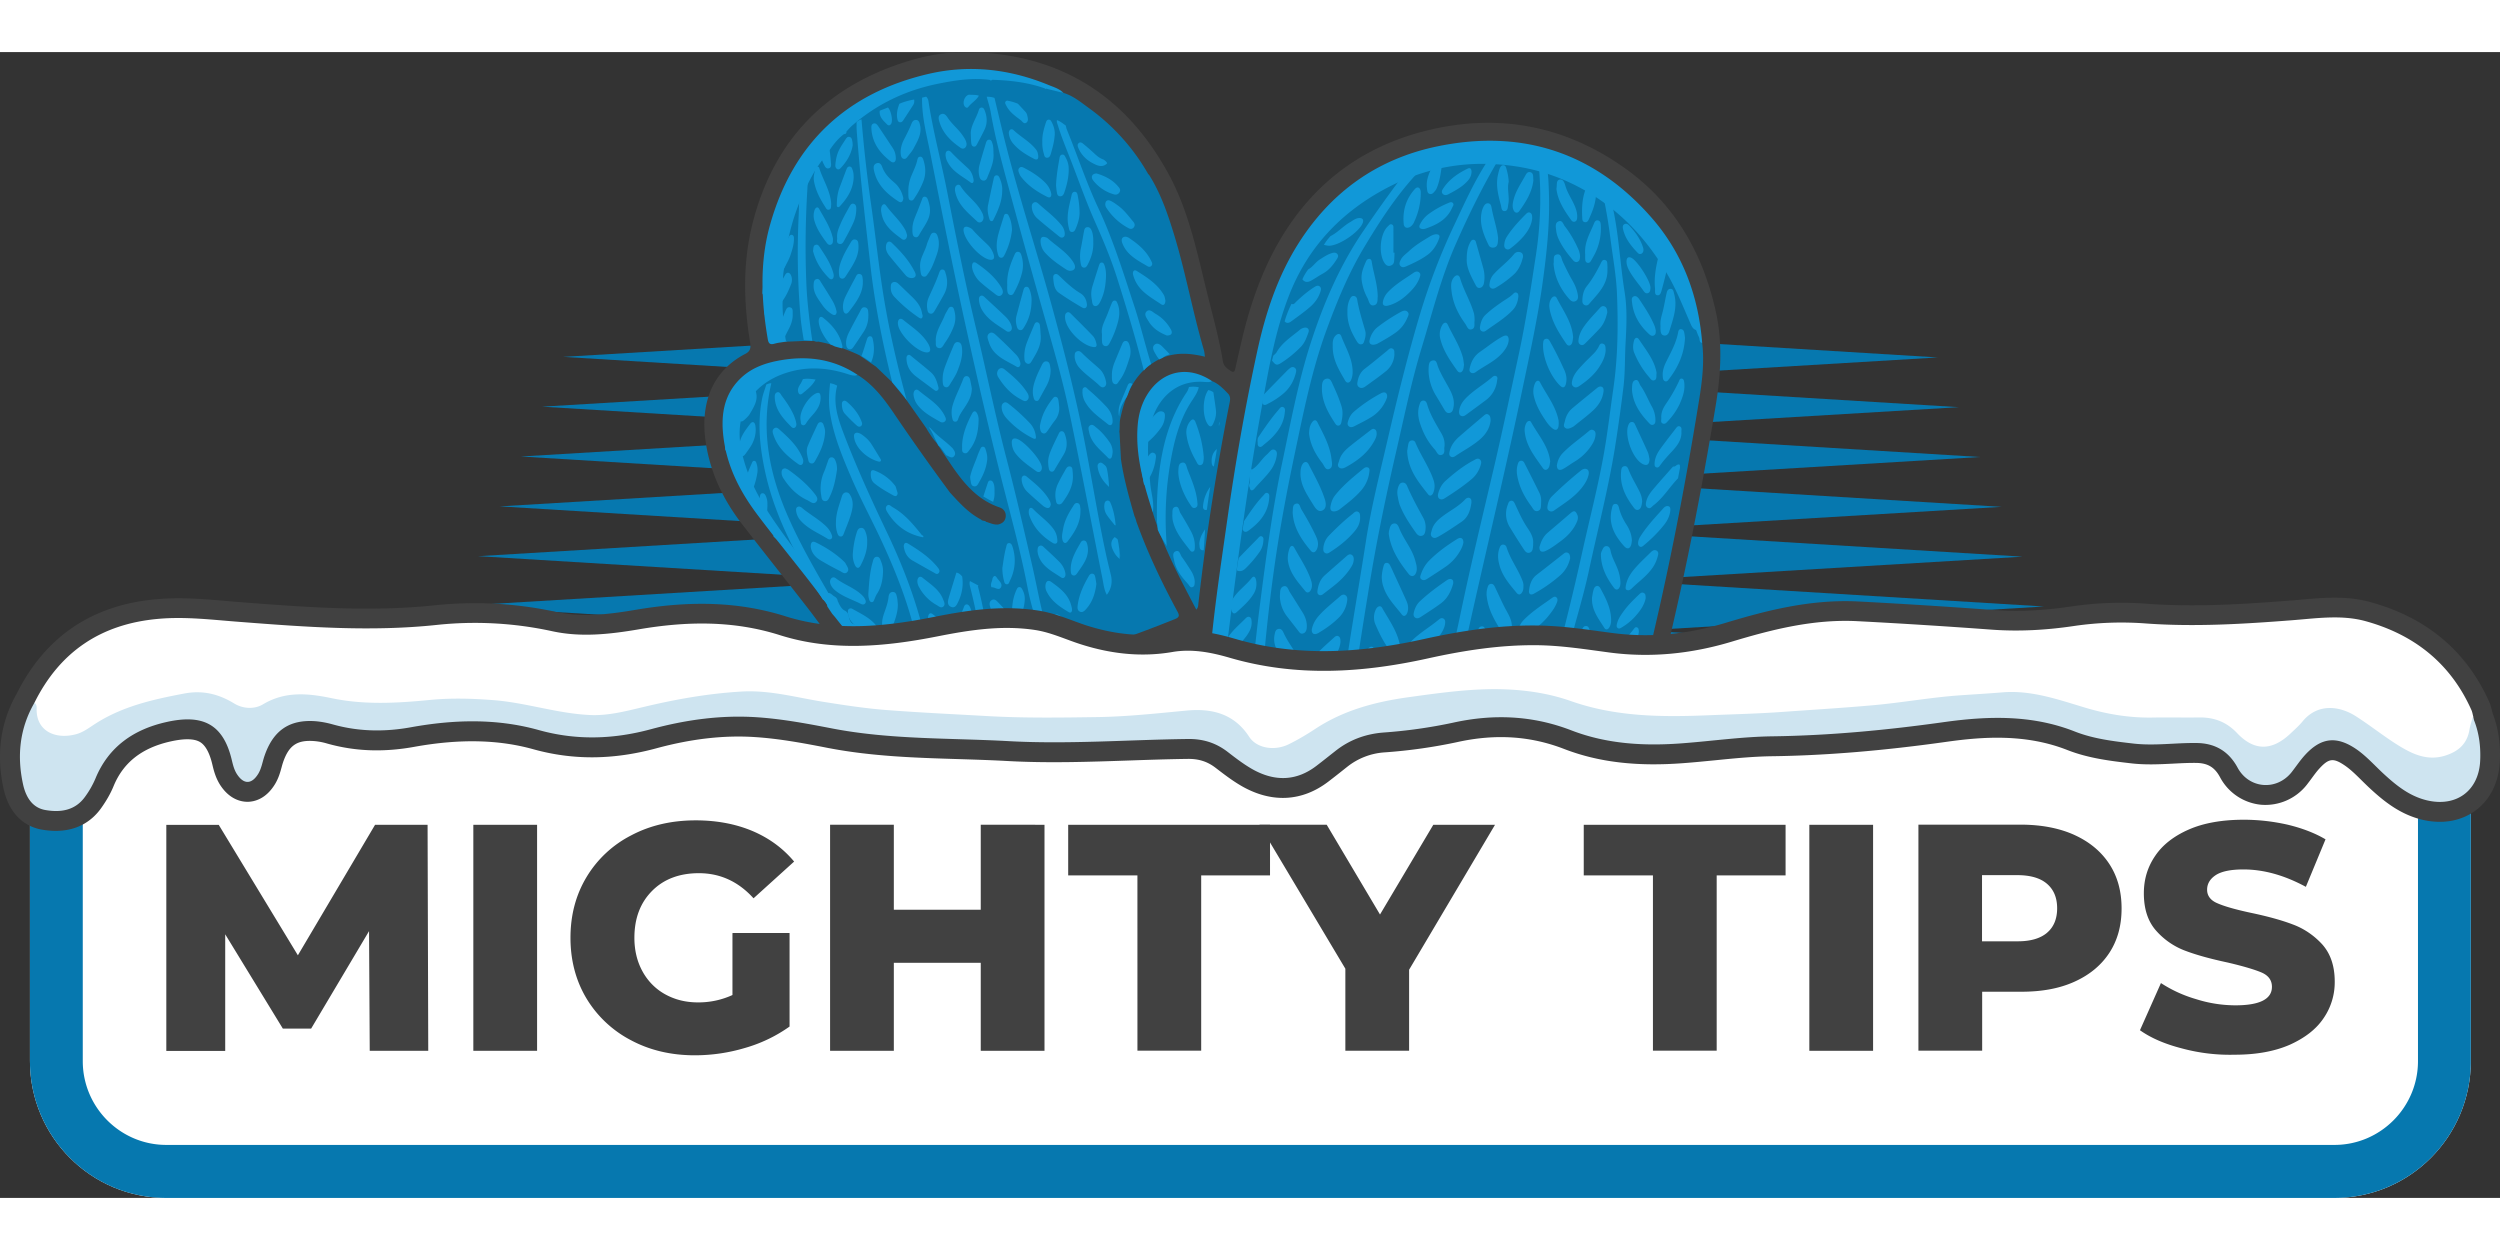
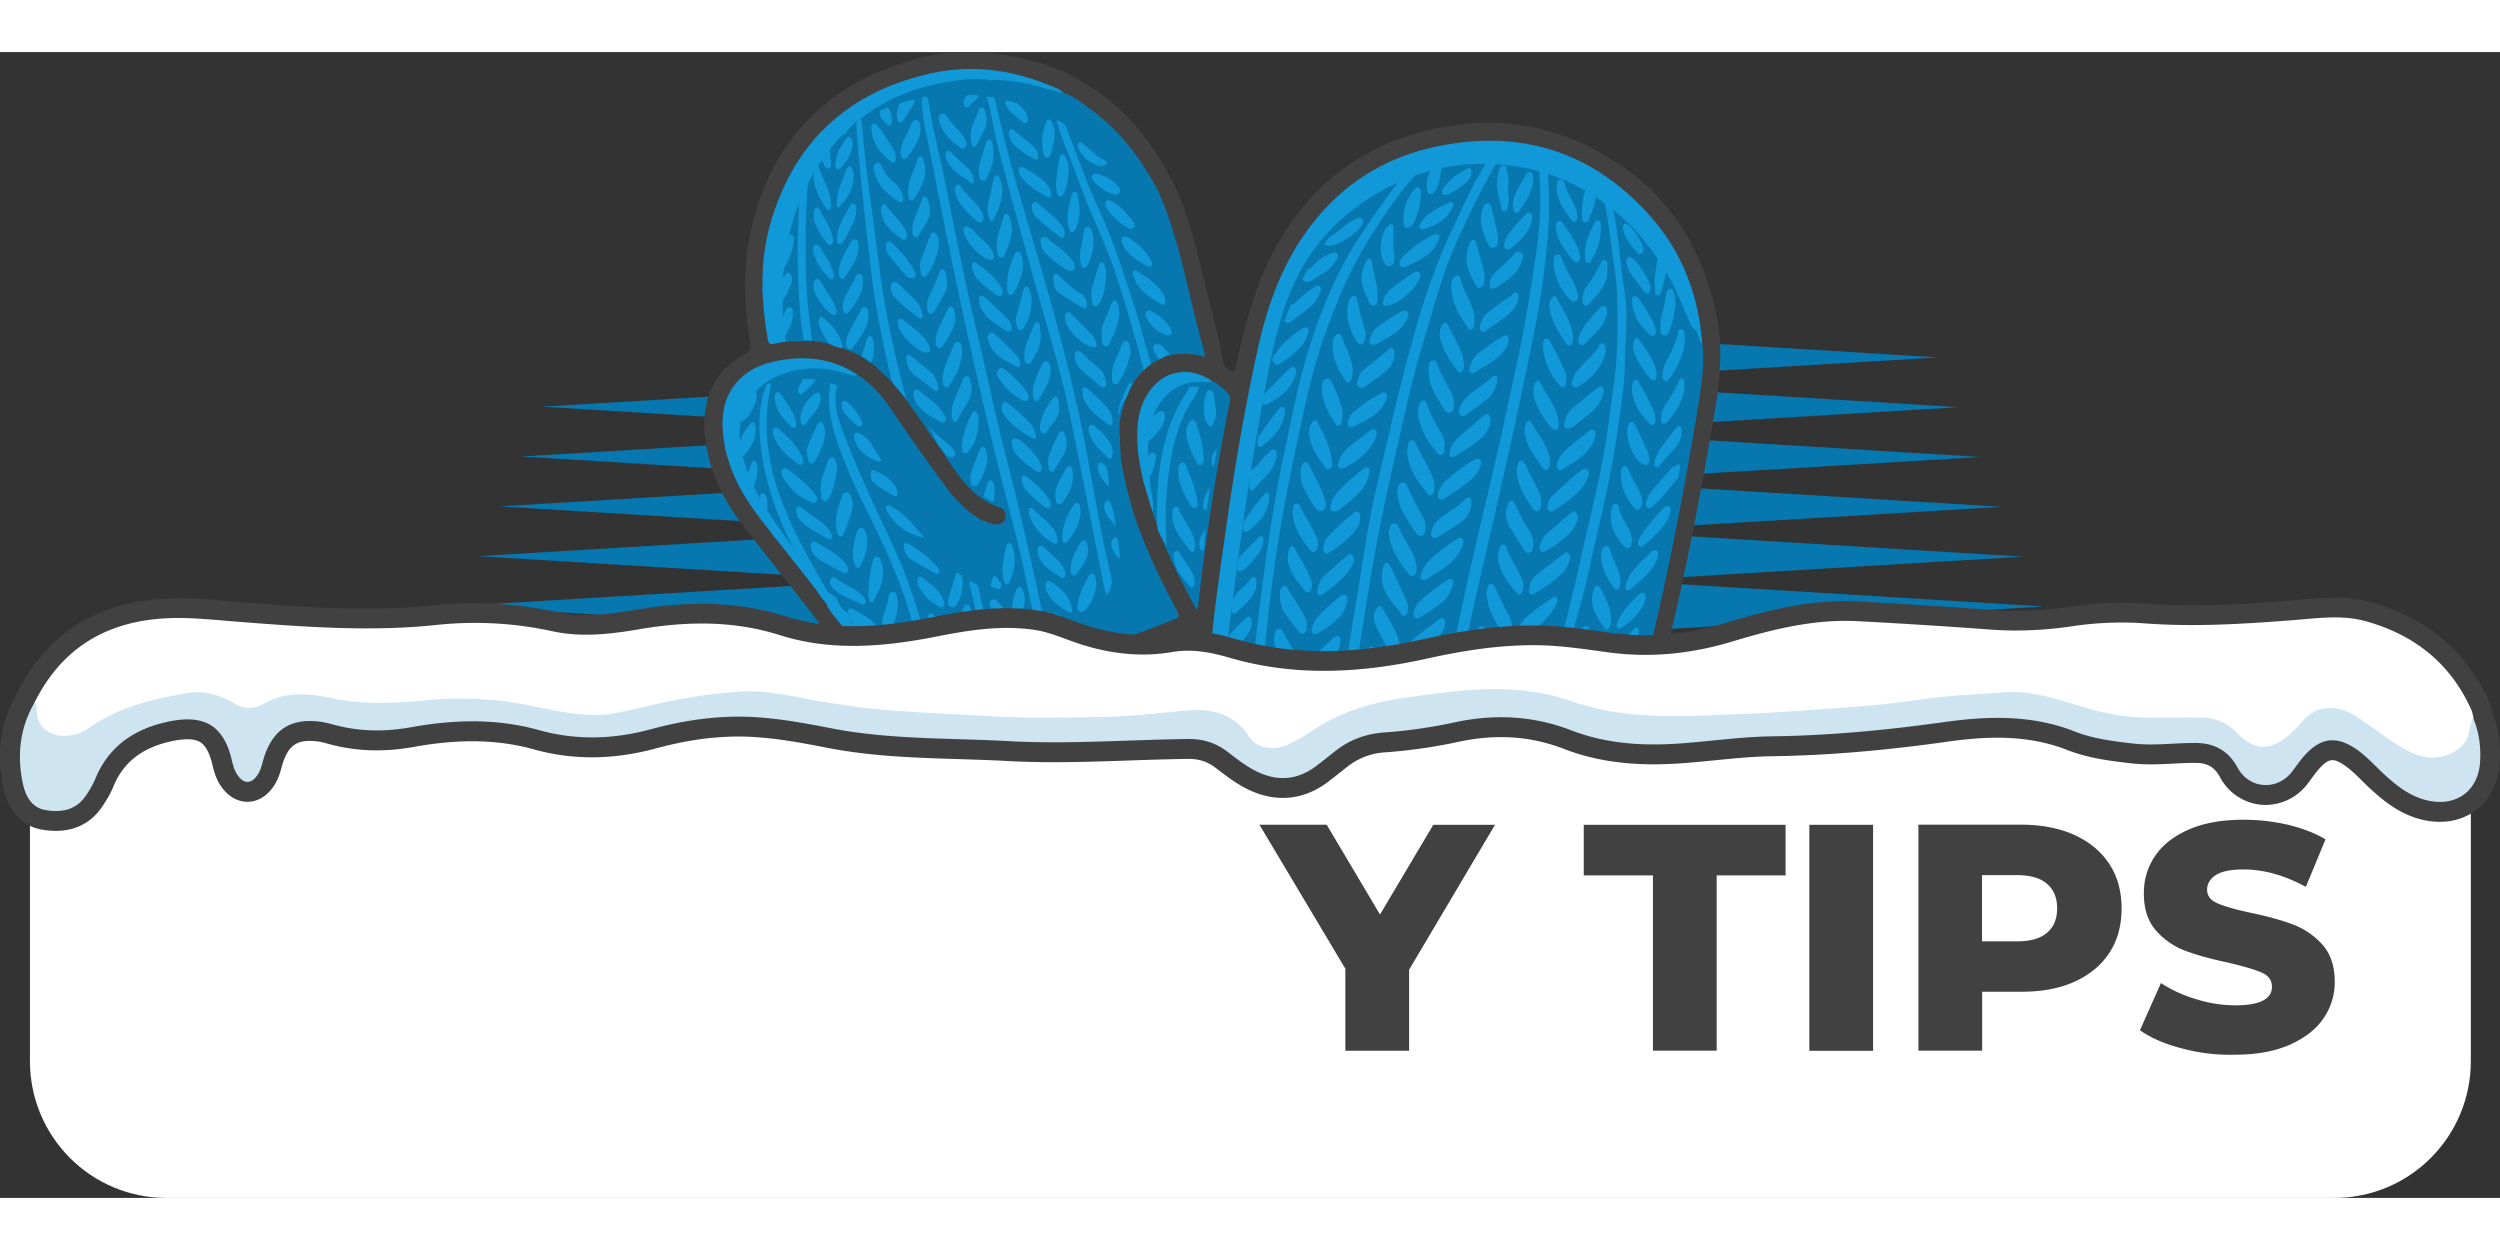
<svg xmlns="http://www.w3.org/2000/svg" width="100" height="50" fill="none" viewBox="0 0 120 55">
  <rect x="0" y="0" width="120" height="55" fill="#333333" stroke="none" />
  <g clip-path="url(#a)">
    <path fill="#0678AF" d="M72.725 13.414v2.46l20.285-1.217z" />
    <path fill="#0678AF" d="M73.737 15.803v2.457l20.285-1.216z" />
    <path fill="#0678AF" d="M74.757 18.195v2.457l20.285-1.216z" />
    <path fill="#0678AF" d="M75.767 20.587v2.457l20.309-1.216z" />
    <path fill="#0678AF" d="M76.787 22.979v2.457l20.3-1.216z" />
    <path fill="#0678AF" d="M77.799 25.368v2.46l20.308-1.216z" />
-     <path fill="#0678AF" d="M78.832 27.76v2.457l20.285-1.224zM47.313 13.414v2.46L27.03 14.63z" />
    <path fill="#0678AF" d="M46.302 15.803v2.457l-20.285-1.24z" />
    <path fill="#0678AF" d="M45.282 18.195v2.457L25 19.412z" />
    <path fill="#0678AF" d="M44.272 20.587v2.46l-20.284-1.241z" />
    <path fill="#0678AF" d="M43.252 22.976v2.46l-20.3-1.24z" />
    <path fill="#0678AF" d="M42.243 25.368v2.46l-20.309-1.24z" />
    <path fill="#0678AF" d="M41.207 27.76v2.457l-20.285-1.24z" />
    <path fill="#414141" d="m54.38 32.69-1.58.292.303 1.666 1.582-.292z" />
    <path fill="#414141" d="M63.005 32.969a.52.52 0 0 1-.082.383.51.51 0 0 1-.33.212L45.103 36.8a.514.514 0 0 1-.185-1.012l17.487-3.233a.52.52 0 0 1 .386.081.52.52 0 0 1 .214.332" />
-     <path fill="#414141" d="M62.639 32.563a.51.51 0 0 1-.318.81L44.83 36.61a.5.5 0 0 1-.231-.013c.117.158.31.237.502.201l17.49-3.235a.516.516 0 0 0 .412-.596.5.5 0 0 0-.363-.403" />
    <path fill="#414141" d="M46.087 0c4.485-.043 7.835 1.876 10 5.843.925 1.696 1.33 3.568 1.78 5.418.29 1.195.632 2.376.835 3.592.038.232.217.354.39.463.17.106.188-.063.21-.163.116-.488.22-.977.336-1.462.37-1.524.871-3.001 1.633-4.38 1.555-2.804 3.88-4.654 6.962-5.479 3.532-.944 6.839-.359 9.812 1.777 2.342 1.682 3.693 4.044 4.314 6.847.339 1.527.239 3.045-.014 4.566-.792 4.74-1.717 9.456-2.951 14.104-.23.868-.54 1.71-.855 2.547-.057.15-.12.294.07.408.839.501.975 1.298.88 2.175-.066.601-.226 1.186-.38 1.771-.236.898-.48 1.794-.706 2.691-.314 1.26-1.117 2.041-2.33 2.42-1.09.34-2.208.443-3.353.435-2.39-.014-4.745-.327-7.094-.718-3.042-.506-6.031-1.217-8.929-2.286a12 12 0 0 1-.92-.387c-1.207-.557-1.776-1.54-1.657-2.868.03-.32.09-.64.136-.96.016-.11.1-.237.008-.327-.098-.092-.217 0-.32.035-1.232.42-2.475.798-3.741 1.092-1.693.392-3.397.704-5.141.75a5.6 5.6 0 0 1-1.604-.192 2.72 2.72 0 0 1-1.73-1.386c-.63-1.18-1.156-2.408-1.395-3.733-.157-.865.027-1.644.77-2.204.204-.153.103-.278.006-.422-.795-1.148-1.576-2.305-2.434-3.404-1.022-1.315-2.064-2.615-3.079-3.935-.89-1.157-1.505-2.452-1.722-3.905-.253-1.687.192-3.353 1.91-4.242.268-.14.257-.335.216-.577-.309-1.9-.352-3.802.123-5.68 1.028-4.06 3.6-6.64 7.582-7.826a9.6 9.6 0 0 1 2.382-.397" />
    <path fill="#0678AF" d="M81.705 13.966c-.125-.158-.111-.36-.133-.541-.019-.147-.062-.19-.193-.175-.151-.52-.393-1.006-.613-1.499-.767-1.709-1.82-3.216-3.307-4.365-2.756-2.128-5.83-2.721-9.18-1.747-1.872.547-3.454 1.59-4.764 3.02-1.14 1.247-1.823 2.75-2.276 4.368-.48 1.72-.763 3.48-1.07 5.236-.512 2.947-.905 5.913-1.282 8.882-.128.993-.285 1.99-.342 2.99a.5.5 0 0 0-.117.033c-.136.368-.217.732-.021 1.102.686.351 1.416.59 2.143.83a46.4 46.4 0 0 0 11.46 2.256c1.71.114 3.425.139 5.132-.114.255-.038.401-.142.494-.39.434-1.161.838-2.331 1.145-3.534 1.144-4.504 2.04-9.059 2.78-13.644.144-.896.253-1.796.144-2.708M56.765 29.044a.7.7 0 0 1-.005-.43c.073-.253-.022-.408-.258-.492-.057.019-.12.033-.176.057-3.09 1.268-6.26 2.267-9.55 2.841-1.525.267-3.06.465-4.604.125a.36.36 0 0 0-.222.305c-.057.47-.027.933.114 1.385.325 1.056.735 2.076 1.288 3.034.32.555.722 1.007 1.373 1.168.782.021 1.555-.044 2.328-.147 2.32-.313 4.568-.912 6.785-1.663.605-.204.827-.506.87-1.107.052-.689.074-1.394.364-2.047a2.9 2.9 0 0 0-.138-.868 23 23 0 0 1-.266-.958.9.9 0 0 1-.043-.275c.005-.065.019-.13.092-.147s.114.033.146.09c.047.082.066.174.09.264.09.34.165.683.277 1.018.043.13.095.231.255.204.45-.463 1.014-.626 1.638-.637-.073-.585-.162-1.162-.358-1.72M56.714 15.814c-.668.256-1.115.754-1.414 1.382-.52 1.1-.363 2.253-.241 3.402.051.506.236.988.274 1.496.49 1.644 1.291 3.143 2.089 4.667.095-.1.09-.198.1-.285a118 118 0 0 1 1.508-9.69c.03-.153.02-.286-.095-.404-.225-.23-.447-.465-.756-.587-.06-.014-.12.008-.177-.014-.431-.169-.865-.128-1.288.033" />
    <path fill="#0678AF" d="M77.725 34.993c-.483.147-.987.174-1.478.264a.4.4 0 0 0-.147.027c-.757.017-1.516.057-2.273.05-3.505-.036-6.945-.572-10.342-1.416-1.533-.38-3.025-.884-4.509-1.423-.23.033-.355.166-.426.386-.07.229-.179.444-.238.678-.348 1.35-.5 2.724-.543 4.112-.01.313-.033.623-.022.936.006.09-.005.21-.127.215-.117.005-.136-.11-.158-.199-.021-.092-.024-.188-.027-.28-.027-.98.076-1.957.206-2.926.13-.98.264-1.964.736-2.86.051-.098.03-.196.01-.293l-.675-.319c-.651.055-.99.34-1.17.985a4 4 0 0 0-.116.612c-.06.529-.125 1.056-.222 1.579-.139.745-.37 1.477-.413 2.24-.046.786-.027 1.57.654 2.141 1.042.479 2.14.795 3.24 1.1 4.104 1.137 8.28 1.883 12.539 2.068.962.04 1.931.03 2.883-.191q.003-.002.006-.003c1.394-.144 2.132-.764 2.496-2.136.317-1.197.613-2.4.914-3.6.09-.354.157-.713.127-1.08-.054-.672-.3-.855-.925-.667m-2.49 5.165c.209-1.01.39-2.022.458-3.05.011-.156.017-.314.052-.466.021-.095.06-.193.179-.177.1.014.114.112.114.196a8 8 0 0 1-.025.435 20 20 0 0 1-.436 2.929c-.025.108-.09.242 0 .342-.05.028-.06.066-.038.11a.5.5 0 0 0-.141.065c-.141.09-.21.008-.21-.142.003-.082.03-.16.047-.242M42.034 29.341c-.136.114-.014.231.035.3.158.223.299.454.486.655.903.226 1.815.166 2.724.05 3.857-.496 7.523-1.693 11.12-3.13.195-.08.228-.16.127-.346-.762-1.41-1.451-2.852-1.99-4.362l.002-.01-.065-.194q-.005 0-.008.003c-.266-.912-.521-1.823-.66-2.765q-.035-.657-.068-1.306-.007.026-.01.051l.002-.049c.028-.225 0-.449.05-.674.262-1.198.726-2.254 1.898-2.836q0-.001.003-.003h.003c.686-.326 1.397-.288 2.154-.103-.02-.133-.022-.215-.044-.294-.531-1.807-.865-3.665-1.408-5.47-.314-1.036-.656-2.062-1.242-2.985q-.008.001-.017.003a10 10 0 0 0-2.872-3.198c-.378-.274-.744-.582-1.205-.718-.282-.084-.52-.294-.836-.277l-.024.046a.1.1 0 0 0-.003-.071c-.046-.014-.078-.052-.127-.07a7.6 7.6 0 0 0-2.38-.43q-.083 0-.165-.006a9.7 9.7 0 0 0-3.231.375c-1.422.409-2.689 1.097-3.755 2.137q-.068.067-.135.133c-.35.288-.586.672-.86 1.023l-.05.07c-.916 1.225-1.489 2.605-1.809 4.094-.084.394-.187.789-.165 1.2a.5.5 0 0 1-.006.106 2.7 2.7 0 0 0-.078.797c.008.163.024.324-.006.484-.03.629.027 1.252.084 1.878.014.15.03.324.188.422q.015.003.032.005v.027l.917-.04q.01 0 .02.002h.411a.3.3 0 0 0 .212.03v-.002l.005.005c.684.13 1.338.36 1.967.653v.003c.258.177.513.356.773.533q.003 0 .006-.002v.002c.266.253.526.506.792.76q-.003.001-.005.002l.594.727q.004-.002.008-.003v.003q.529.752 1.06 1.505 0 .003-.002.008c.144.231.285.462.47.664l.566.852c.638.96 1.316 1.866 2.474 2.255.18.063.304.218.283.439-.022.217-.158.326-.356.375-.2.027-.38-.065-.564-.12q-.004.002-.008.003c-.06-.073-.166-.046-.236-.095l-.011-.02c-.605-.312-1.05-.808-1.5-1.3a112 112 0 0 1-2.607-3.676c-.5-.746-1.026-1.464-1.799-1.954-.068.032-.128-.011-.176-.036a4.4 4.4 0 0 0-2.857-.359c-2.07.425-3.155 2.068-2.705 4.14.214.979.64 1.869 1.161 2.715.847 1.377 1.905 2.601 2.833 3.921.062.087.114.207.255.202a1 1 0 0 1 .075-.036l.125.155c.033.02.052.044.07.071a.4.4 0 0 0-.07-.07q.076.119.152.239l.06.062a.9.9 0 0 0 .269.362c.04.12.103.229.206.308l-.006-.027q.006.01.011.021.135.211.269.422.05.012.078.041a.3.3 0 0 0-.084-.038l.201.25q-.002-.007-.003-.016.005.006.008.014l.348.536q.007.004.013.005-.007-.002-.016-.003c.141.234.282.466.47.67v-.003c.03.106.086.196.154.283m-1.65-2.463q-.002-.012-.005-.024.006.009.01.019l-.002-.003.03.03q-.016-.01-.032-.022M56.749 28.032c.01.346.325.49.483.74.06-.138.04-.285.054-.427.01-.169.117-.403-.04-.487-.153-.082-.343.073-.497.174" />
    <path fill="#1198D8" d="M71.444 5.108c-.025.058-.042.12-.076.172-.613.952-1.076 1.982-1.556 3.004a30.6 30.6 0 0 0-1.645 4.275c-.607 2.038-1.112 4.1-1.591 6.171-.364 1.574-.762 3.14-1.01 4.738-.401 2.595-.88 5.178-1.204 7.786-.07.561-.167 1.12-.258 1.678l.207.058.239.068c.061-.285.124-.568.165-.856q.484-3.386 1.04-6.762c.35-2.12.79-4.221 1.273-6.314.382-1.657.722-3.324 1.218-4.954.509-1.67.927-3.365 1.638-4.974.62-1.4 1.288-2.768 2.07-4.082-.169-.02-.339-.039-.51-.008M60.266 31.898l.16.05c.04-.426.084-.852.115-1.279.145-2.018.355-4.029.64-6.032.264-1.865.619-3.713 1.008-5.554.411-1.948.806-3.902 1.496-5.778.499-1.355 1.047-2.688 1.791-3.93.71-1.184 1.456-2.343 2.38-3.375.06-.066.15-.135.057-.242a4 4 0 0 0-.694.333 64 64 0 0 0-1.785 2.507c-1.123 1.65-1.901 3.458-2.513 5.346-.607 1.877-.964 3.816-1.37 5.741-.488 2.32-.796 4.67-1.096 7.02a101 101 0 0 0-.458 4.493c-.016.197-.058.396-.053.596zM41.777 10.223c.215 1.9.591 3.769 1.046 5.621l.103.122c.181.216.372.422.533.655q.032.047.062.095c-.414-1.544-.785-3.098-1.055-4.676-.267-1.56-.427-3.136-.65-4.702a69 69 0 0 1-.464-4.108.46.46 0 0 0-.237.133c.002.14-.002.283.008.423.157 2.152.411 4.294.655 6.437zM40.185 16.013c-.221.815.034 1.571.316 2.311.614 1.61 1.332 3.177 2.074 4.732.767 1.61 1.404 3.266 1.81 5.007.137.588.194 1.192.394 1.765.08.178.023.28-.154.272a1 1 0 0 1-.224-.038c-.095-.048-.127-.134-.137-.232-.244-2.284-1.029-4.401-1.994-6.462-.462-.986-.98-1.946-1.41-2.948-.445-1.038-.879-2.08-1.035-3.212-.06-.438-.029-.876.02-1.313a1 1 0 0 1 .34.118M39.703 26.56q.005.029.012.056.117.178.237.355l.056.063a4 4 0 0 1 .197.244l.05.062q.14.172.278.348c.207.265.399.54.596.813l.094.126c-.212-.465-.463-.911-.714-1.358-.92-1.638-1.919-3.233-2.678-4.96-.906-2.058-1.327-4.173-.808-6.41-.087-.014-.16.032-.24.057-.07.233-.16.46-.206.698-.235 1.202-.094 2.398.166 3.569.258 1.162.691 2.274 1.222 3.346q.694 1.4 1.532 2.71a.43.43 0 0 1 .206.282M55.254 14.974c-.287-.912-.501-1.846-.8-2.756-.526-1.6-1.02-3.209-1.738-4.737-.577-1.227-.997-2.519-1.511-3.771-.024-.058-.032-.121-.047-.182-.136-.097-.263-.207-.424-.26-.02.09.02.168.045.25.164.54.38 1.062.586 1.587.396 1.014.752 2.044 1.195 3.04.387.873.76 1.755 1.05 2.668.471 1.48.914 2.97 1.296 4.476.092-.124.216-.227.348-.316M55.568 22.883v.028l.008.024.012.033.035.075.06.12q.061.113.125.226c.059.105.127.213.19.325l-.027-.548q-.089-1.77.215-3.507c.172-.982.416-1.947.952-2.807.153-.245.336-.473.403-.763a1.3 1.3 0 0 0-.472-.012.8.8 0 0 1-.137.296c-.825 1.248-1.175 2.647-1.325 4.115-.07.689-.087 1.377-.073 2.065.019.109.026.22.033.33M38.581 13.828q.172.011.339.024l.069.006c-.127-.895-.24-1.793-.282-2.699a44 44 0 0 1 .039-4.44c.024-.444.057-.889.02-1.334l-.329.479c-.078.717-.074 1.438-.108 2.158a36 36 0 0 0 .088 4.6c.033.406.097.806.164 1.206M58.868 28.23c.222-.425.596-.715.92-1.048.05-.05.11-.098.187-.068.086.034.094.117.101.196.028.284-.099.52-.257.734a4 4 0 0 1-.719.73c-.097.078-.198.139-.299.004.001-.185.017-.368.067-.547M59.711 22.517c.287-.43.573-.86.931-1.235.056-.059.105-.16.208-.113.094.044.077.148.072.232-.047.713-.466 1.19-1.012 1.581-.104.074-.21.067-.265-.074zM59.144 26.296c.237-.415.644-.678.934-1.047.1-.127.177-.057.207.069a.9.9 0 0 1-.12.7c-.208.337-.507.593-.794.857-.142.131-.226.076-.283-.16 0-.142.001-.284.056-.419M58.663 30.118c.233-.241.416-.527.674-.746.065-.056.123-.122.191-.172.079-.059.16-.162.267-.102.124.07.103.209.076.32-.078.33-.26.6-.51.825-.145.13-.29.262-.445.38-.198.153-.265.12-.304-.134.008-.125.006-.251.05-.371M59.462 24.278q.449-.463.902-.922c.057-.058.114-.155.213-.104.092.047.067.15.062.234a1 1 0 0 1-.191.524 5.5 5.5 0 0 1-.655.767c-.126.122-.255.176-.422.104.01-.204.043-.405.09-.603M41.81 14.898q.218-.481.093-1.07c-.018-.082-.028-.186-.14-.187-.104 0-.134.098-.16.177-.083.258-.156.52-.253.771q.237.141.46.31M55.385 19.242c-.135-.061-.206.082-.278.165q-.206.238-.344.516c.05.188.075.381.103.58q.022.143.053.282c.292-.34.483-.739.548-1.206.016-.118.06-.274-.082-.338M55.642 14.753q.07-.035.142-.066c.056-.04.112-.08.174-.11a1 1 0 0 1 .195-.069c-.092-.1-.19-.197-.285-.295-.112-.115-.278-.297-.437-.175-.176.134-.03.338.054.485q.07.123.157.23M36.231 16.168c.22.46-.023.831-.24 1.2-.067.112-.172.204-.269.293-.131.122-.245.08-.278-.098a.6.6 0 0 1 .049-.367c.088-.2.185-.396.32-.57a.53.53 0 0 0 .136-.293c.076-.087.18-.124.282-.165M53.751 17.242c.033-.177.115-.348.212-.5.042-.067.09-.132.13-.203.003-.007.057-.139.028-.056l.04-.111c.055-.154.111-.298.194-.43a.11.11 0 0 0-.074-.048c-.097-.02-.135.061-.165.134q-.174.41-.34.82a1.16 1.16 0 0 0-.079.529q.006.066.025.106.007-.12.03-.24M63.635 32.805a.83.83 0 0 0 .245-.64c-.005-.076.004-.166-.084-.202-.083-.034-.15.02-.21.07q-.341.29-.679.584.365.091.728.188M65.921 33.418l-.012-.02a13 13 0 0 1-.452-.822c-.047-.093-.091-.229-.23-.187-.125.038-.115.172-.129.28-.025.195.01.378.068.555q.377.099.755.194M37.575 23.69q.008-.182-.019-.37c-.011-.081-.066-.159-.112-.23-.041-.064-.085-.147-.178-.129-.106.02-.114.122-.125.204l-.014.089c.161.136.315.278.448.437M43.436 30.385c.065.016.133.026.198.043l.012.004.052.005c.13-.248.256-.497.234-.79-.007-.086.001-.185-.107-.21-.099-.022-.157.053-.202.127-.12.2-.232.406-.357.603a1 1 0 0 0-.082.16q.125.027.252.058M67.38 33.771c.186.04.37.08.553.13.039-.047.055-.112.028-.213l.078-.197c.046-.121.144-.258.011-.365-.13-.105-.245.023-.357.086-.227.129-.395.329-.588.498zM42.414 30.134l.004.004.017.02q.014.02.032.038l.036.039.047.01c-.026-.006.073.006.099.007h.006a1.7 1.7 0 0 0-.375-.411c-.057-.046-.118-.097-.188-.085q.169.178.323.378M37.631 14.869l-.016.005a.4.4 0 0 1-.111.02l-.003.012.26-.035zM35.235 19.212c-.016-.412-.18-.767-.398-1.099l-.003.027-.005.033-.004.035-.01.1-.007.16a9 9 0 0 0 .005.606q.055.115.136.218c.047.06.088.149.177.13.104-.022.112-.13.11-.21M61.501 32.256a8 8 0 0 0-.328-.482c-.108-.143-.259-.108-.313.075q-.03.106-.045.216.342.1.686.19M39.147 15.719c-.148.285-.398.477-.638.673-.113.093-.187.007-.204-.117-.017-.134.049-.24.119-.348.047-.071.078-.152.117-.229.204-.037.405-.01.606.02M74.254 5.55c.071.394.08.794.094 1.193.051 1.448-.102 2.881-.3 4.312-.243 1.758-.629 3.487-.992 5.222-.651 3.109-1.379 6.2-2.084 9.296-.575 2.523-1.12 5.052-1.676 7.579-.032.145-.05.294-.074.44l-.085.148c-.518-.006-.505-.004-.403-.522.414-2.093.934-4.161 1.37-6.25.498-2.394 1.08-4.77 1.635-7.154.414-1.78.789-3.567 1.172-5.354.336-1.565.573-3.147.815-4.727q.304-1.984.162-3.987c-.007-.102-.005-.204-.007-.306.132.009.252.061.373.11M77.351 7.18c.349 1.43.4 2.903.632 4.349.13.805.088 1.625.044 2.44-.039.712-.016 1.426-.105 2.136a80 80 0 0 1-.408 2.909c-.32 1.967-.821 3.894-1.238 5.84-.297 1.39-.734 2.74-1.076 4.116-.295 1.186-.59 2.373-.955 3.54-.12.216-.348.274-.547.373-.001-.21.089-.397.144-.593.775-2.747 1.494-5.509 2.108-8.297.354-1.608.774-3.2 1.055-4.825.174-1.005.29-2.017.437-3.026.218-1.505.232-3.02.173-4.53-.036-.913-.211-1.821-.324-2.732a24 24 0 0 0-.258-1.601c-.023-.115-.05-.232-.007-.35.125.063.225.157.325.252M44.454 2.14c.07.058.1.138.113.225.225 1.475.62 2.915.905 4.377.431 2.201.87 4.4 1.393 6.582.493 2.059.91 4.135 1.446 6.184.44 1.684.828 3.382 1.221 5.078.186.802.334 1.612.527 2.413.102.422.23.831.4 1.228-.092.122-.237.135-.368.18-.29-.896-.592-1.785-.77-2.713-.279-1.456-.656-2.89-1.026-4.323-.7-2.711-1.327-5.439-1.93-8.171-.612-2.771-1.161-5.556-1.71-8.34-.174-.882-.412-1.759-.396-2.67l.195-.051M53.128 26.05c-.134-.238-.157-.509-.209-.768-.54-2.707-1.049-5.42-1.617-8.122-.3-1.427-.707-2.83-1.105-4.234a506 506 0 0 1-1.786-6.438c-.32-1.188-.644-2.376-.855-3.592-.044-.254-.128-.501-.194-.751a1 1 0 0 1 .374.055c.16.663.313 1.328.479 1.99.663 2.647 1.513 5.24 2.238 7.87.6 2.177 1.16 4.361 1.596 6.58.36 1.832.65 3.675 1.046 5.5.068.313.148.625.222.937.09.354.033.68-.189.973M61.119 14.572c.054-.055.122-.103.16-.168.27-.47.724-.747 1.123-1.081a.46.46 0 0 1 .21-.095c.152-.025.247.08.195.226-.088.242-.172.491-.355.682a5.3 5.3 0 0 1-.918.76c-.248.163-.295.143-.478-.091zM61.993 12.082c.108.056.154-.033.214-.09.265-.255.544-.494.853-.694.084-.053.182-.126.28-.053.108.082.061.2.025.303-.098.28-.27.504-.496.698-.272.236-.566.442-.855.655-.107.08-.225.16-.352.025q.126-.438.332-.844M60.644 16.456q.54-.555 1.083-1.108.081-.085.17-.16c.07-.056.148-.099.237-.044.087.054.094.144.073.23-.091.384-.275.72-.565.983a3.7 3.7 0 0 1-.758.51c-.097.052-.213.141-.299-.023.01-.13 0-.265.059-.388M80.544 20.46c-.406.42-.706.937-1.178 1.297-.084.063-.153.189-.276.114-.12-.072-.094-.205-.065-.32.063-.241.214-.435.371-.618.299-.351.607-.694.911-1.04.125.038.19-.157.324-.082l.01.14zM60.107 20.031c.293-.18.448-.497.704-.714.048-.04.087-.09.13-.134.068-.069.14-.14.245-.089.11.054.114.162.098.266a1.6 1.6 0 0 1-.25.652c-.237.343-.547.621-.815.937-.096.112-.2.14-.235-.058-.05-.074-.019-.146.005-.22.01-.197-.023-.397.044-.59a.07.07 0 0 1 .039-.06zM62.794 10.43c.225-.118.352-.35.567-.482.172-.107.339-.223.532-.287.103-.035.224-.065.303.039.076.1 0 .194-.054.278-.168.266-.366.502-.65.657-.184.1-.356.223-.54.326-.153.086-.309.118-.436-.052.07-.174.17-.33.278-.48M63.868 8.83c.346-.17.598-.472.93-.662.142-.08.268-.194.44-.202.167-.008.231.084.173.236-.17.443-1.161 1.11-1.632 1.093-.077-.003-.153-.026-.23-.04.087-.156.199-.294.319-.426M76.606 6.653c.028.47-.127.897-.315 1.314-.043.098-.092.225-.227.196-.124-.026-.113-.156-.118-.255-.021-.394-.003-.784.11-1.165.037-.122.073-.241.178-.324zM58.243 16.333c.041.286.089.572.122.859.026.231-.037.451-.138.658-.05.105-.125.173-.228.048-.294-.358-.292-1.291.002-1.676.088.021.17.054.242.11M80.031 10.37c-.084.333-.162.668-.255.999-.035.123-.068.316-.21.305-.169-.012-.114-.215-.125-.333-.057-.568.06-1.118.2-1.664.175.205.277.452.39.693M69.088 5.386c.092.03.114.1.102.186-.045.334-.1.666-.235.979a.4.4 0 0 1-.062.1c-.07.083-.14.19-.264.158-.12-.03-.12-.157-.133-.254-.057-.394.09-.739.267-1.075zM53.143 5.342c-.155.151-.327.154-.518.075-.38-.16-.682-.403-.853-.789-.038-.085-.08-.187.008-.26.093-.076.18.005.248.062q.27.222.527.462c.127.12.263.218.43.274.059.053.133.092.158.176M48.863 2.482l.254.273c.074.08.16.156.185.265.03.127.082.283-.04.37-.115.083-.19-.065-.27-.125-.261-.195-.533-.384-.687-.687-.042-.085-.12-.186.033-.25.18.034.357.08.525.154M37.156 13.703c-.077-.467-.202-.915-.483-1.298l.025.133c.053.313.163.614.213.927q.034.213.045.426l.03-.001h.115c.054-.046.065-.123.055-.188M43.876 2.278a.34.34 0 0 1-.047.269q-.233.363-.47.723c-.039.06-.09.114-.17.098-.084-.017-.102-.092-.116-.16-.05-.254.006-.494.1-.728.226-.098.462-.16.703-.202M37.09 12.1c-.061-.362-.05-.736-.166-1.09-.045-.135-.094-.27-.261-.3l-.012.09c.004.251-.032.5-.053.749l.003.048q.154.277.312.55c.027.047.067.096.131.073.055-.019.054-.074.047-.12M58.557 17.739c-.035.061-.069.132-.043.2q.02-.1.043-.2M39.746 4.348c.084.304.11.617.136.93.01.111.043.265-.104.302-.142.035-.19-.113-.243-.214-.101-.196-.151-.411-.204-.624.128-.143.258-.283.415-.394M36.946 9.243c.106-.04.113.05.14.11.164.334.147.698.165 1.055.004.082-.008.189-.118.2-.099.012-.119-.086-.15-.155q-.098-.226-.192-.453c.012-.26.094-.507.155-.757M42.62 2.66c.14.127.24.586.168.756-.044.103-.135.133-.203.062-.18-.184-.395-.359-.357-.665q.197-.076.392-.153M46.986 2.092c-.123.226-.358.345-.51.545-.041.055-.112.038-.162-.02-.14-.166-.02-.522.196-.572.16.012.32-.003.476.047M37.216 8.314a.46.46 0 0 1 .034.32c-.027.11-.082.105-.136.013zM72.885 5.217c-.04.064-.051.17-.147.161-.106-.01-.105-.119-.129-.2a.56.56 0 0 1 .276.04" />
    <path fill="#1198D8" d="M67.545 19.146c.012-.075.032-.214.06-.352.017-.081.066-.143.156-.152.078-.008.147.025.175.094.26.629.67 1.185.883 1.836a.85.85 0 0 1-.02.576c-.047.123-.156.2-.248.082-.474-.601-.974-1.194-1.006-2.084M68.428 22.874c0-.012.001.036-.007.082-.018.11-.039.224-.165.26-.123.033-.214-.035-.28-.127-.296-.414-.58-.836-.772-1.309-.061-.15-.088-.316-.118-.477a.83.83 0 0 1 .043-.461c.036-.09.085-.172.196-.177.109-.005.174.063.213.154.227.532.506 1.038.784 1.545a.94.94 0 0 1 .106.51M70.243 23.543c-.024.14-.087.283-.167.42a2.3 2.3 0 0 1-.68.736c-.296.203-.599.397-.901.592-.081.052-.177.082-.264.019-.099-.072-.053-.17-.022-.258.086-.247.213-.464.401-.653.4-.402.858-.728 1.335-1.026.177-.11.298-.038.298.17M66.66 23.117c.006-.063.004-.103.014-.14.042-.14.059-.322.231-.348.174-.026.225.148.277.273.213.513.594.94.744 1.486.048.174.105.346.067.53-.05.238-.234.315-.38.13-.458-.58-.863-1.191-.953-1.931M69.02 21.246c.053-.24.163-.484.366-.666.42-.375.86-.726 1.36-.988.09-.047.183-.12.282-.042.104.082.07.198.036.303-.08.251-.216.467-.418.638-.4.34-.835.63-1.276.911-.08.051-.164.1-.262.048-.07-.036-.092-.102-.088-.204M71.548 17.7c-.042.35-.227.643-.498.881-.36.316-.787.535-1.181.801-.07.048-.156.093-.24.03-.09-.067-.065-.168-.043-.26.067-.277.234-.495.44-.678.393-.346.795-.681 1.193-1.02.06-.052.126-.107.21-.062.112.061.117.175.119.307M69.334 18.941c-.03.12.056.33-.13.392-.192.063-.24-.158-.34-.265-.33-.357-.549-.777-.7-1.238-.099-.3-.129-.596-.03-.9.029-.09.056-.19.17-.201s.17.079.196.169c.146.512.428.955.69 1.41.106.185.17.388.145.633M67.481 28.903a.94.94 0 0 1 .287-.65c.4-.392.887-.67 1.312-1.027.062-.051.138-.08.216-.027.075.052.08.134.071.212-.027.27-.18.485-.33.692-.332.457-.83.709-1.287 1.006-.157.102-.28-.006-.269-.206M70.629 21.625c-.052.366-.148.702-.482.926-.357.24-.71.485-1.086.695-.1.056-.217.124-.325.024-.098-.09-.04-.204-.014-.309.08-.328.32-.532.573-.718.347-.253.734-.45 1.032-.77.058-.063.143-.11.232-.06.08.047.068.134.07.212M66.325 25.182c.008-.174.04-.343.087-.51.02-.068.043-.142.126-.153.09-.014.149.047.186.118.065.125.121.254.18.383.203.44.41.881.607 1.325.081.183.11.38.037.573-.05.131-.16.208-.265.073-.314-.408-.693-.774-.864-1.279a1.5 1.5 0 0 1-.094-.53M70.779 12.909c-.025.126.055.346-.146.401-.175.048-.222-.16-.305-.276-.347-.475-.595-.993-.658-1.587-.022-.211-.038-.424.098-.611.116-.16.263-.165.315.015.169.574.488 1.086.657 1.658.035.122.042.247.039.4M68.571 15.325v-.127c.013-.164 0-.365.206-.397.186-.029.196.173.243.294.14.358.342.684.525 1.02.155.284.285.577.226.913-.022.121-.045.266-.193.294-.15.028-.213-.101-.278-.209q-.179-.302-.36-.602a2.4 2.4 0 0 1-.369-1.185M67.21 28.57c0 .047.003.094 0 .14-.007.105-.026.213-.134.255-.118.045-.188-.049-.255-.124-.348-.39-.575-.855-.783-1.327a.87.87 0 0 1 .009-.774c.072-.141.219-.197.294-.063.342.606.773 1.174.87 1.893M66.837 32.681a.8.8 0 0 1 .28-.654c.378-.329.754-.661 1.161-.953q.289-.207.309.158c.014.272-.069.522-.271.701-.357.317-.731.614-1.103.913-.082.067-.18.147-.297.082-.109-.06-.067-.18-.079-.247M69.755 25.503c-.096.358-.262.712-.589.956-.306.228-.632.432-.951.643-.093.06-.198.12-.302.032-.09-.077-.063-.187-.036-.285.052-.184.135-.353.276-.485.4-.375.84-.701 1.292-1.01.072-.048.151-.09.24-.044.065.034.076.095.07.193M72.417 13.834c-.019.224-.138.411-.288.588-.36.42-.87.63-1.304.945-.072.051-.164.068-.24.003-.071-.06-.052-.141-.034-.219.073-.315.213-.571.494-.765.353-.243.686-.519 1.064-.725.205-.11.312-.051.308.173M66.599 32.473c-.009.05-.013.122-.033.188-.054.172-.177.22-.296.093-.486-.516-.836-1.11-.964-1.819a.4.4 0 0 1 .006-.14c.031-.134.031-.303.211-.325.166-.021.213.13.276.246q.284.527.569 1.053c.117.215.212.436.23.704M70.036 17.235c.028-.214.127-.41.288-.583.388-.414.887-.687 1.311-1.056.052-.044.124-.081.194-.034.073.049.042.126.033.194a1.35 1.35 0 0 1-.539.951q-.479.357-.961.708c-.071.052-.151.09-.24.042-.078-.044-.09-.122-.086-.222M70.273 15.009c-.014.08-.016.16-.043.232-.06.155-.187.183-.281.052-.328-.46-.653-.921-.802-1.48a.9.9 0 0 1 .078-.705c.072-.127.195-.177.268-.023.242.517.565.997.72 1.553.034.12.04.247.06.37M72.882 11.728c-.025.248-.1.476-.276.66-.376.393-.844.668-1.28.985-.065.047-.145.066-.22.013-.074-.053-.077-.133-.064-.213.035-.212.101-.408.264-.563.245-.234.518-.429.794-.62.18-.125.376-.226.531-.384.045-.046.098-.086.167-.057.079.032.082.106.083.178M65.607 29.036c.01-.098.01-.161.024-.222.024-.105.034-.236.158-.265.14-.032.17.108.227.195q.37.57.68 1.175c.115.226.18.468.175.722-.003.195-.146.277-.272.146-.486-.505-.91-1.05-.992-1.751M67.183 30.692c.01-.278.145-.498.347-.669.363-.308.738-.602 1.11-.9.064-.05.134-.132.226-.061.08.06.062.154.046.24-.043.226-.12.437-.274.614-.31.355-.673.651-1.046.936-.094.072-.207.125-.328.066-.092-.045-.09-.138-.081-.226M70.404 9.915c0-.309.042-.553.165-.778.037-.068.08-.146.176-.126.08.016.095.095.114.162q.17.598.337 1.195.096.346.038.697c-.02.12-.072.234-.207.254-.124.018-.172-.09-.219-.18-.21-.402-.428-.802-.405-1.224M73.104 9.834c-.075.304-.192.613-.443.842q-.381.348-.827.612c-.087.051-.185.108-.282.03-.085-.07-.059-.171-.044-.264a.78.78 0 0 1 .208-.411c.301-.328.669-.588.95-.937.083-.104.204-.146.337-.088.08.036.106.11.101.216M71.91 8.923c-.007.101-.007.172-.018.242-.017.107-.063.196-.182.217-.113.02-.21-.02-.258-.121-.243-.506-.456-1.02-.328-1.602a1 1 0 0 1 .077-.22c.046-.094.107-.187.225-.18.128.008.155.124.172.222.088.494.26.97.311 1.442M73.545 7.984c-.034.321-.196.597-.403.847a4 4 0 0 1-.599.561c-.075.061-.157.119-.254.058-.094-.058-.092-.158-.079-.253a.8.8 0 0 1 .103-.311c.251-.4.57-.745.9-1.08.062-.062.14-.151.244-.09.09.054.085.16.088.267M73.602 6.154c-.057.544-.345 1.024-.678 1.48-.092.125-.225.087-.283-.069-.059-.16-.03-.323.012-.484.101-.4.329-.74.528-1.092.063-.111.122-.273.287-.22.157.05.113.218.134.385M72.418 6.23c-.09.344.051.713-.021 1.077-.025.123-.009.315-.169.325-.17.01-.157-.187-.19-.305-.138-.5-.257-1.003-.114-1.525.018-.068.032-.138.057-.203.032-.081.075-.166.175-.169.11-.002.13.098.154.178.056.196.099.395.108.622M65.735 20.093a1.64 1.64 0 0 1-.392.94c-.303.352-.673.63-1.037.913a.5.5 0 0 1-.188.09c-.191.049-.29-.043-.253-.236.035-.186.095-.365.213-.517.385-.49.868-.877 1.344-1.271.064-.054.142-.108.235-.074.07.025.081.088.078.155M65.286 22.334c.004.28-.113.49-.273.678-.341.402-.752.725-1.196 1.006-.069.044-.142.071-.218.021-.075-.048-.086-.128-.079-.208a.96.96 0 0 1 .26-.613c.36-.37.731-.727 1.137-1.045.078-.061.153-.16.265-.108.122.055.095.183.104.269M66.932 14.513a1.1 1.1 0 0 1-.429.822c-.31.25-.638.478-.96.712-.092.066-.199.11-.306.04-.113-.073-.091-.19-.069-.299.049-.236.143-.437.347-.592.361-.274.708-.567 1.06-.853.077-.063.147-.162.262-.11s.086.171.094.28M66.08 18.323c-.002.131-.059.243-.12.353-.308.566-.797.937-1.346 1.239-.1.055-.228.112-.333.027-.116-.094-.031-.218-.002-.327.08-.305.293-.515.526-.703.317-.255.642-.5.965-.75.062-.047.126-.103.21-.061.092.044.096.135.1.222M62.423 20.24c.001-.151.01-.3.082-.435.082-.155.229-.175.305-.026.277.542.582 1.072.772 1.653.066.2.112.466-.107.571-.213.103-.354-.136-.448-.29-.28-.456-.599-.902-.605-1.474M62.51 29.646c-.006.123-.048.265-.195.32-.17.065-.224-.094-.298-.2-.208-.293-.424-.581-.62-.883-.182-.282-.29-.591-.213-.937.024-.107.043-.227.173-.256.135-.03.204.073.249.172.218.487.57.896.804 1.374.06.12.101.247.1.41M61.434 26.099c.023-.166-.02-.401.184-.458.185-.05.224.18.304.302.206.313.399.635.6.951.14.224.222.466.203.732-.008.118-.045.239-.175.28-.136.044-.191-.072-.257-.156q-.258-.333-.518-.665a1.63 1.63 0 0 1-.34-.986zM62.964 27.728c.044-.267.184-.502.37-.706.3-.33.654-.602.987-.897.072-.063.158-.116.255-.057.093.055.102.155.09.25a1.37 1.37 0 0 1-.386.812c-.292.294-.63.536-.987.747-.2.117-.335.054-.329-.15M64.344 28.313c-.037.372-.23.685-.496.945-.24.234-.51.438-.77.65-.08.063-.176.117-.28.054-.105-.064-.09-.174-.08-.275a.93.93 0 0 1 .2-.47c.326-.424.734-.767 1.126-1.125.06-.055.13-.1.21-.048.091.059.086.16.09.269M62.836 18.306c.004-.196.03-.38.146-.54.085-.115.185-.135.254.002.285.564.6 1.119.676 1.762.02.165.079.393-.092.475-.198.095-.258-.158-.345-.271-.328-.422-.583-.883-.64-1.428zM66.58 16.57a1.78 1.78 0 0 1-.678.899c-.278.186-.585.329-.883.485-.09.047-.196.084-.284-.001-.088-.087-.042-.191-.01-.287a.9.9 0 0 1 .267-.408 7.2 7.2 0 0 1 1.297-.88c.188-.098.314-.02.292.192M63.264 23.605a.6.6 0 0 1-.05.25c-.07.159-.185.216-.304.073-.44-.528-.819-1.09-.861-1.81q-.002-.024 0-.048c.02-.15-.022-.353.17-.395.17-.038.18.163.244.269.246.409.483.823.686 1.256.06.128.114.259.115.404M64.12 30.347c-.021.285-.231.519-.416.754-.235.297-.559.498-.862.718-.07.05-.152.091-.24.037-.086-.054-.082-.146-.077-.232a.8.8 0 0 1 .193-.494c.313-.35.62-.705.962-1.027.09-.084.188-.152.314-.102.138.056.117.188.126.346M65.905 14.049c-.14-.008-.198-.09-.162-.235.062-.25.19-.465.394-.623q.51-.392 1.077-.704c.108-.06.24-.127.348-.021.104.102.02.222-.026.326a1.6 1.6 0 0 1-.537.668c-.267.192-.553.352-.839.513a.54.54 0 0 1-.256.076M64.982 24.332a.7.7 0 0 1-.116.37c-.252.417-.6.74-.985 1.029q-.186.143-.372.287c-.058.044-.124.074-.196.036-.084-.044-.085-.126-.074-.205.039-.28.13-.536.345-.73.35-.313.705-.62 1.058-.93.067-.058.14-.11.233-.061.087.045.1.133.107.204M63.97 14.092c0-.134-.012-.326.132-.477.101-.105.225-.125.28.024.193.51.486.985.537 1.544.018.19.01.377-.066.553-.066.152-.204.177-.285.036-.29-.507-.614-1.005-.597-1.68M60.97 30.06v-.048c.013-.139-.001-.313.16-.358.168-.046.209.131.269.241.206.378.424.748.667 1.102a.92.92 0 0 1 .14.717c-.032.168-.137.194-.277.113q-.01-.004-.02-.013c-.488-.49-.877-1.035-.938-1.755M63.452 16.132c.003-.062.002-.126.01-.188.017-.134.074-.244.22-.268.134-.022.197.076.245.178.176.377.346.756.467 1.155.077.257.048.512-.01.767-.016.07-.046.137-.128.151-.072.013-.12-.03-.156-.084-.345-.52-.653-1.056-.648-1.71M68.929 8.745c.158-.001.198.074.146.211-.115.306-.284.58-.549.774-.315.231-.671.396-1.028.555-.094.042-.2.073-.28-.023-.08-.094-.03-.193.015-.286.088-.183.258-.289.4-.423.291-.277.634-.479.974-.686.1-.06.205-.114.322-.122M66.562 12.182c-.164.01-.205-.08-.18-.208a.9.9 0 0 1 .237-.451c.358-.38.809-.638 1.234-.93.077-.053.176-.088.263-.021.093.072.055.175.025.261-.112.32-.338.567-.576.79-.287.267-.616.482-1.004.56M61.813 24.3c0-.173.029-.327.085-.474.055-.147.155-.17.232-.029.262.482.574.937.766 1.454.062.169.115.347.044.528-.055.141-.18.225-.286.094-.359-.441-.757-.866-.835-1.47-.005-.038-.005-.078-.006-.104M64.677 12.465c-.006-.205.02-.42.123-.62.037-.071.08-.142.172-.137.101.004.156.073.171.164.087.51.243 1.001.385 1.496.045.155.016.31-.032.461-.025.081-.041.178-.143.196-.11.02-.173-.058-.223-.138-.268-.43-.47-.883-.453-1.422M66.13 11.738c-.017.13.03.371-.18.417-.218.048-.236-.203-.31-.347a2.4 2.4 0 0 1-.281-.863c-.036-.332.085-.613.211-.899.028-.063.075-.126.158-.12.075.006.104.07.114.132.083.548.28 1.076.289 1.68M68.194 6.911a3.3 3.3 0 0 1-.315 1.24.53.53 0 0 1-.167.223c-.154.11-.315.065-.333-.119-.064-.637.108-1.21.54-1.687.117-.13.246-.072.274.11.01.076.001.155.001.233M66.937 9.628c-.006.14-.005.283-.021.422-.013.111-.085.183-.196.209-.094.021-.168-.017-.227-.088-.337-.405-.27-1.428.118-1.798.055-.052.105-.134.195-.101.092.033.078.128.078.204q.003.575.001 1.151zM68.309 8.497c-.17-.01-.22-.093-.146-.235.102-.197.242-.368.423-.497a4.6 4.6 0 0 1 .92-.515c.078-.032.168-.083.237.002.061.075-.009.145-.039.215-.244.574-.742.823-1.287 1.01-.036.013-.076.014-.108.02M70.634 5.746a.64.64 0 0 1-.16.406c-.259.309-.607.487-.95.672-.087.046-.185.064-.264-.01-.088-.082-.044-.18.007-.257.291-.448.714-.737 1.184-.964.119-.057.179.005.183.153M47.696 29.122a.8.8 0 0 1-.386.139c-.065-.004-.068-.04-.046-.09-.18-1.162-.4-2.316-.687-3.457-.026-.106-.061-.212-.018-.323l.376.201q.045.02.004.05c.272 1.011.42 2.05.677 3.066.034.136.054.276.08.414M45.248 15.692c-.005-.248.068-.48.156-.706q.165-.427.346-.848c.045-.105.092-.239.24-.216.155.024.172.17.186.292.042.386-.08.746-.218 1.095-.085.216-.22.413-.343.613-.05.083-.105.198-.23.162-.127-.038-.125-.166-.136-.274-.005-.039-.001-.078-.001-.117M46.648 16.15c-.005.346-.142.584-.287.817-.131.212-.294.406-.371.65-.022.07-.065.133-.15.124s-.109-.08-.126-.15a1.2 1.2 0 0 1 .017-.65c.127-.43.346-.822.499-1.24.028-.076.072-.148.164-.147.104.001.15.083.17.168.038.16.064.322.085.429M44.164 10.297c-.018-.388.22-.697.32-1.047.04-.142.105-.277.162-.414.033-.081.073-.165.175-.166.115-.002.159.09.189.18.11.33.04.653-.076.962-.103.277-.2.56-.375.804-.058.08-.108.19-.233.16-.123-.028-.122-.149-.14-.246-.015-.076-.015-.155-.022-.233M43.097 13.007c.002-.181.118-.266.255-.154.433.355.92.657 1.21 1.16a.7.7 0 0 1 .082.22c.024.13-.042.191-.172.183-.47-.031-1.329-.886-1.371-1.362zM44.496 12.17a.95.95 0 0 1 .09-.41c.167-.378.35-.75.485-1.143.028-.08.06-.178.161-.18.123-.001.136.115.162.2.107.344.092.68-.085.999q-.203.37-.417.733c-.054.09-.11.215-.242.184-.141-.034-.13-.178-.15-.29-.005-.031-.003-.063-.004-.094M44.288 12.65c-.006.14-.071.169-.182.096a7 7 0 0 1-1.194-1.016.6.6 0 0 1-.154-.433c.002-.094-.002-.198.102-.245.096-.043.188 0 .259.065.212.196.417.4.627.6.235.223.447.461.507.797.008.046.023.091.035.136M43.36 7.003c-.008.17-.094.255-.227.169-.57-.368-1.053-.814-1.188-1.524-.025-.129-.01-.265.137-.312.16-.052.227.078.271.195.111.297.314.514.553.713.242.199.389.465.453.759M43.511 14.71c.003-.042-.006-.12.065-.161.078-.046.131.018.184.061.308.251.62.498.92.758.217.187.297.453.364.72.015.06.004.128-.063.162-.058.029-.104-.005-.148-.038-.288-.215-.579-.425-.863-.643-.272-.208-.448-.475-.459-.859M43.848 16.433c.002-.197.12-.294.25-.186.45.378.988.67 1.258 1.233.037.077.081.162.007.24-.07.072-.166.067-.24.024-.39-.227-.799-.434-1.079-.806a.96.96 0 0 1-.196-.505M44.915 13.84c.004-.453.273-.801.428-1.191.037-.094.093-.18.143-.27.042-.075.081-.166.186-.151.105.014.117.116.139.197.065.24.062.478-.022.716a3.5 3.5 0 0 1-.44.827c-.075.11-.138.29-.31.234-.17-.054-.103-.238-.125-.362M43.603 6.769a1.9 1.9 0 0 1 .16-.869c.1-.237.214-.47.269-.724.015-.07.039-.145.123-.154.097-.011.139.066.163.14.113.335.133.678.013 1.013a4 4 0 0 1-.422.811c-.045.072-.09.163-.195.136-.103-.026-.104-.126-.11-.212-.006-.07-.002-.14-.002-.141M43.745 10.847a.38.38 0 0 1-.284-.146c-.264-.31-.528-.62-.782-.936-.115-.144-.184-.314-.143-.505.035-.163.154-.216.271-.103.437.418.844.863 1.112 1.413.085.174.007.282-.174.277M43 5.098c0 .18-.11.255-.253.144-.507-.39-.872-.874-.918-1.541-.006-.097-.02-.228.094-.269.127-.045.196.074.256.161.229.337.451.677.676 1.016a.9.9 0 0 1 .144.49M46.18 18.861c.027-.546.232-1.036.48-1.51.08-.151.181-.142.25.012a.6.6 0 0 1 .063.248c-.004.526-.088 1.033-.422 1.463-.07.088-.13.226-.273.172-.128-.048-.088-.186-.097-.291-.003-.031 0-.063 0-.094zM43.23 4.783c.01-.21.065-.4.155-.574.13-.25.258-.5.362-.761.04-.103.103-.205.236-.19.125.013.148.126.173.224.111.438-.119.789-.306 1.146-.068.13-.17.242-.261.36-.057.073-.112.167-.224.131-.107-.033-.116-.137-.13-.23-.004-.04-.003-.079-.005-.106M43.796 8.5c-.005-.316.134-.592.248-.875.07-.174.135-.35.203-.526.027-.071.038-.163.143-.158.08.004.121.069.145.136.11.302.155.605.028.916-.108.264-.277.49-.418.735-.045.079-.088.183-.206.157-.124-.028-.13-.143-.142-.244-.005-.047 0-.094 0-.141M43.54 8.78c-.003.194-.127.285-.253.192-.442-.326-.888-.657-.98-1.26a.6.6 0 0 1 .003-.28c.041-.125.14-.182.223-.066.288.402.673.726.914 1.162.049.087.07.19.092.251M46.567 20.39c.066-.34.233-.67.353-1.017.039-.11.09-.218.137-.325.026-.06.061-.114.137-.105.063.008.092.058.109.111.055.172.103.343.081.53-.043.383-.19.726-.383 1.052-.057.096-.105.235-.252.206-.146-.028-.139-.172-.163-.284-.01-.046-.011-.093-.02-.168M45.731 19.025c-.023-.032-.055-.056-.083-.083-.308-.298-.675-.531-.957-.86a.23.23 0 0 0-.11-.074c.096.126.172.268.24.42q.104.24.229.463.08.06.138.14.113.157.225.316l.056.026c.11.048.237.151.336.014.092-.128.005-.253-.074-.363M48.113 24.763c.049-.307.088-.657.182-.997.021-.08.025-.192.133-.197.113-.005.153.107.178.191a2.12 2.12 0 0 1-.132 1.617c-.035.073-.05.185-.164.167-.091-.015-.105-.109-.123-.183a2.4 2.4 0 0 1-.074-.598M47.252 21.361c.137.077.275.162.419.225.046-.142.073-.289.067-.444-.002-.172.006-.314-.05-.447-.029-.066-.065-.131-.148-.131-.089 0-.113.073-.135.14q-.103.313-.205.627zM48.58 26.758c.013-.323.071-.636.206-.933.029-.063.054-.139.137-.144.096-.006.13.076.165.144q.115.226.1.477c-.019.325-.119.629-.263.918-.035.07-.091.136-.183.119-.083-.016-.098-.093-.114-.162a1.4 1.4 0 0 1-.048-.418M48.488 27.335c.002.143-.073.212-.204.133-.334-.198-.631-.437-.754-.83-.036-.115-.056-.241.057-.324.125-.09.226-.001.306.083.259.27.542.527.595.938M48.628 28.935l-.232-.052c-.074-.187-.257-.268-.385-.401a.72.72 0 0 1-.222-.524c0-.106.062-.22.169-.137.28.216.62.371.79.713.085.172.085.317-.12.4M49.184 28.747c-.189-.122-.188-.313-.172-.503.023-.291.135-.563.193-.847.014-.067.034-.15.123-.15.09-.001.106.08.128.146q.216.645-.078 1.256c-.021.12-.105.115-.194.098M47.592 25.69c-.075-.153.039-.284.048-.426.053-.124.122-.167.209-.032.094.145.298.288.193.465-.105.176-.295-.031-.45-.007M51.339 10.5c-.031-.011-.096-.022-.146-.055-.354-.232-.706-.467-.996-.78a.85.85 0 0 1-.25-.592c.001-.184.084-.24.257-.18.03.01.061.022.084.042.398.36.873.638 1.19 1.088.04.057.077.12.102.185.064.174-.025.294-.241.292M51.583 14.632c.003-.11-.005-.213.098-.261.1-.048.185.004.252.072.264.267.556.502.833.753.183.166.28.394.325.638.017.088.005.177-.075.231-.09.06-.171.01-.233-.049-.302-.294-.662-.522-.947-.834a.9.9 0 0 1-.253-.55M51.958 16.323c.006-.068-.02-.17.068-.22.1-.055.153.043.215.096q.455.385.864.821c.182.195.297.423.3.693.001.182-.102.25-.23.146-.384-.314-.81-.588-1.07-1.034a.97.97 0 0 1-.147-.502M52.894 13.53c-.057-.322.143-.636.271-.97q.096-.252.197-.502c.027-.065.062-.134.146-.13.086.002.107.078.134.143.146.356.08.709-.03 1.056a4.6 4.6 0 0 1-.329.8c-.05.095-.107.214-.24.184-.145-.033-.142-.169-.149-.286-.004-.078 0-.156 0-.295M50.554 10.84c.002-.063 0-.13.063-.167.073-.045.14-.01.193.036.133.12.258.249.392.368.205.181.415.356.652.496.197.117.29.304.317.522.021.165-.089.25-.23.165a16 16 0 0 1-1.108-.7c-.238-.167-.254-.453-.279-.72M51.108 8.704c0 .073-.002.146-.076.184-.073.04-.14.006-.195-.04-.346-.281-.696-.558-1.033-.851a.8.8 0 0 1-.277-.555c-.006-.08.008-.16.081-.21.078-.052.159-.026.217.027.376.342.792.64 1.116 1.038a.7.7 0 0 1 .167.407M51.12 12.72c.003-.08.006-.16.08-.21.073-.05.14-.013.19.037.358.356.718.71 1.067 1.077.095.1.142.242.173.38.023.106-.01.167-.133.155-.54-.052-1.318-.827-1.371-1.37q-.004-.034-.006-.07M53.372 15.512c-.007-.257.072-.494.17-.726q.157-.38.317-.758c.035-.08.073-.166.179-.161.102.005.141.09.169.173a1 1 0 0 1 .017.625c-.126.386-.239.782-.497 1.109-.06.075-.096.206-.226.16-.11-.038-.119-.155-.128-.258-.005-.054-.001-.11-.001-.164M53.088 10.772c-.014.393-.073.779-.242 1.139-.059.126-.138.293-.28.28-.147-.014-.136-.205-.163-.329a1.3 1.3 0 0 1 .042-.649q.147-.48.303-.96c.022-.066.044-.147.129-.15.097-.002.122.085.147.159.055.165.068.336.064.51M50.464 6.819c0 .148-.078.19-.196.131-.478-.238-.918-.53-1.253-.957a.6.6 0 0 1-.081-.142c-.038-.094-.09-.199-.008-.287.09-.098.189-.025.277.02.341.175.66.386.937.653.164.16.284.352.324.582M53.408 19.201c-.01.07-.016.14-.035.207-.03.11-.113.148-.19.065-.355-.376-.803-.686-.908-1.246-.02-.107-.065-.227.043-.304.117-.083.205.021.288.086.26.203.472.453.66.725.095.14.138.297.143.467M52.477 9.137c.014.378-.09.726-.264 1.057-.043.083-.095.175-.21.148-.1-.023-.114-.119-.13-.204a1.9 1.9 0 0 1 .014-.745c.054-.26.093-.523.144-.783.017-.092.038-.196.157-.206.122-.01.179.08.217.179.067.178.076.366.072.554M50.69 6.4c.018-.48.094-.888.163-1.297.012-.076.032-.165.124-.181.11-.02.141.078.181.151.08.146.13.304.138.47.018.413-.077.809-.208 1.196-.033.098-.09.195-.214.182-.118-.012-.133-.12-.148-.212-.02-.123-.03-.248-.036-.31M49.837 4.998c.005.156-.068.195-.204.125-.375-.194-.734-.41-1.01-.742a.9.9 0 0 1-.197-.468c-.022-.163.111-.271.22-.17.35.331.792.555 1.09.943.068.087.09.198.101.312M51.819 7.673c.01.239-.063.51-.172.77-.038.092-.082.205-.207.191-.117-.013-.118-.13-.14-.218-.138-.54.028-1.052.142-1.569.017-.077.066-.15.16-.14.084.007.108.081.123.152.05.253.09.507.094.814M50.032 4.314c-.013-.326.071-.626.169-.924.021-.065.047-.14.131-.147s.122.063.153.125c.097.19.157.395.142.609-.02.304-.098.6-.183.892-.028.096-.07.209-.194.203-.118-.005-.125-.123-.15-.21a1.7 1.7 0 0 1-.068-.547M53.232 20.87c-.285-.262-.468-.543-.535-.893-.018-.095-.03-.199.067-.253.102-.056.174.032.246.088q.098.076.123.195c.057.274.085.55.1.863M53.552 22.715l-.044-.005c-.12-.154-.249-.302-.36-.462a.74.74 0 0 1-.134-.556c.013-.08.049-.154.142-.164.084-.008.125.053.153.121.143.341.211.7.243 1.066M53.506 23.28l.14.1c.19.296.168.614.097.937l-.003.007c-.167-.127-.27-.3-.347-.49-.083-.209-.065-.398.113-.553M38.915 23.743c-.005-.214.081-.288.247-.206.499.245.965.545 1.368.934a.3.3 0 0 1 .057.075c.064.13.196.275.087.407-.116.141-.262 0-.378-.058a14 14 0 0 1-.924-.507c-.248-.151-.425-.367-.457-.645M37.693 19.982c.04.017.102.034.151.069.447.317.867.665 1.213 1.092.099.121.25.289.128.437-.135.164-.3-.01-.438-.074-.481-.222-.84-.585-1.128-1.024a.5.5 0 0 1-.1-.353c.012-.085.058-.145.175-.148M40.126 22.57c-.002-.438.162-.84.286-1.25.03-.098.092-.187.215-.185.11.002.16.085.205.17.161.304.094.615.004.914s-.216.586-.328.878c-.028.073-.055.157-.152.155-.105-.002-.139-.09-.167-.172a1.4 1.4 0 0 1-.063-.51M40.179 20.027c-.067.459-.151.912-.36 1.333-.048.098-.1.216-.234.193-.147-.025-.149-.163-.168-.278a1.97 1.97 0 0 1 .139-1.127c.078-.18.133-.37.2-.553.028-.076.069-.146.164-.144.09.003.138.065.172.14.064.138.086.284.086.436M38.557 19.611c.005.183-.1.265-.238.167-.533-.379-1.018-.806-1.215-1.467-.025-.085-.03-.175.044-.24.069-.063.157-.049.216.004.466.416.935.832 1.17 1.437.014.036.018.076.023.1M42.384 24.975c-.015.363-.082.711-.285 1.024-.055.084-.09.18-.13.274-.025.058-.039.127-.115.13-.087.002-.12-.07-.138-.137a.8.8 0 0 1-.036-.253c.035-.514.063-1.03.207-1.528.032-.11.05-.253.197-.259.146-.005.17.14.214.244q.099.242.086.505M38.357 21.81c.035.014.085.024.118.052.38.325.828.558 1.187.91q.179.175.263.41c.021.059.037.124-.017.175-.053.05-.121.041-.175.008-.434-.272-.922-.463-1.28-.85a.85.85 0 0 1-.24-.497c-.01-.1.008-.19.144-.208M39.603 18.265c-.03.507-.241.95-.49 1.379-.035.062-.088.114-.17.102-.078-.012-.125-.069-.14-.14-.049-.23-.125-.464-.032-.692.142-.347.305-.685.463-1.024.033-.07.085-.14.18-.122.081.015.103.088.127.154.04.11.07.224.062.343M40.84 26.701c.02.005.038.005.05.012.54.307 1.136.55 1.383 1.196q.025.066.042.134c.011.047.01.097-.033.128-.045.032-.09.013-.129-.017-.279-.221-.62-.327-.921-.509-.277-.167-.497-.382-.531-.727-.01-.105-.002-.21.14-.217M43.096 26.5c.01.462-.188.868-.33 1.288-.026.08-.08.137-.173.128-.095-.01-.153-.074-.187-.157-.112-.27-.063-.544.025-.802.088-.259.187-.511.217-.787.012-.115.053-.249.196-.256.167-.008.185.145.213.262.026.105.027.216.04.325zM41.625 23.5c.01.413-.13.785-.316 1.141-.082.157-.187.153-.268-.008a1.14 1.14 0 0 1-.104-.572 4.3 4.3 0 0 1 .183-.99c.033-.113.083-.235.227-.232.133.003.17.121.209.224.053.14.072.288.069.437M39.84 25.438c.001-.183.141-.287.273-.185.407.317.922.466 1.29.84.048.049.09.109.12.17.036.07.06.152-.01.217-.06.058-.134.035-.197.004-.396-.2-.827-.333-1.184-.61-.155-.12-.267-.261-.291-.436M38.227 17.85c.003.17-.127.258-.24.142-.383-.39-.765-.794-.798-1.388-.005-.101-.006-.242.126-.275.11-.028.152.09.206.163.215.289.42.584.57.915.064.145.112.293.136.443M38.419 17.577c-.015-.393.395-1.04.757-1.197.152-.066.2.012.21.145.025.327-.119.591-.322.827-.117.136-.242.265-.34.416-.046.069-.089.166-.193.14-.106-.025-.085-.134-.1-.215q-.01-.057-.013-.116M43.713 28.186c-.008.197-.04.391-.13.568-.11.215-.232.425-.349.637-.027.048-.053.103-.12.095-.062-.008-.084-.064-.103-.116a.74.74 0 0 1-.001-.484c.106-.352.22-.702.33-1.052.023-.068.05-.14.137-.14.081 0 .12.065.153.128.057.114.08.237.083.363M41.785 28.503c.27.003.976.626 1.025.964.025.17-.059.228-.203.16-.37-.173-.7-.405-.958-.728a.43.43 0 0 1-.085-.24c-.007-.106.045-.16.221-.156M41.68 12.67q.001.422-.235.773-.234.351-.47.7c-.05.072-.11.144-.21.12-.109-.026-.137-.123-.148-.217-.027-.228.052-.434.152-.63.163-.32.335-.636.506-.952.054-.1.093-.24.243-.212.16.03.153.176.162.3q.003.06.001.118M41.208 9.379c-.004.3-.117.566-.262.82-.108.19-.229.373-.349.557-.048.073-.11.143-.211.112s-.106-.125-.114-.212c-.03-.301.077-.574.194-.84.097-.22.225-.429.347-.64.054-.092.111-.209.246-.178.149.033.136.171.148.286.003.031 0 .063 0 .095M41.415 11.108c-.021.508-.346.94-.676 1.365-.105.135-.225.094-.26-.078-.05-.238.01-.467.114-.68.144-.294.3-.582.454-.871.05-.093.09-.224.23-.19.133.032.12.166.137.271.006.038.001.078.001.183M40.183 8.921c-.02-.263.068-.447.146-.636.12-.291.278-.562.428-.836.048-.086.102-.203.226-.165.114.035.12.16.118.26-.003.22-.046.439-.137.64-.123.27-.261.535-.406.794-.061.11-.122.279-.285.226-.148-.048-.078-.216-.09-.283M39.896 7.242q.002.047 0 .094c-.009.084.008.19-.09.224-.119.04-.161-.073-.209-.148-.24-.378-.45-.77-.526-1.22-.037-.21.02-.404.074-.6.013-.045.034-.09.09-.093.046-.003.076.027.088.064.176.565.521 1.072.572 1.68M40.071 14.13l.137.038q.108.029.214.055a.4.4 0 0 0 .014-.098c-.11-.58-.473-1.014-.928-1.374-.136-.109-.208.01-.21.156-.004.32.265.818.57 1.13q.104.04.204.093M40.159 12.478c-.017.167-.117.17-.228.101a1.6 1.6 0 0 1-.47-.452c-.196-.286-.428-.566-.407-.948.005-.11.007-.238.129-.28.139-.046.184.089.24.176q.273.423.531.855c.1.169.172.35.205.548M40.976 6.02c-.022.546-.29.976-.648 1.363-.03.034-.067.077-.118.055-.053-.021-.043-.077-.043-.123.002-.283.036-.56.139-.828.107-.277.208-.556.314-.833.028-.072.058-.158.15-.16.11-.001.131.097.16.177.04.112.045.23.046.348M39.982 9.029c-.006.063.008.172-.098.214-.11.044-.173-.05-.227-.123-.227-.308-.447-.622-.557-.996a.84.84 0 0 1 .004-.553c.041-.108.146-.167.209-.054.256.462.558.904.668 1.435.003.015 0 .032 0 .077M39.025 9.55c.023-.132.002-.258.119-.297.122-.042.177.07.232.154.225.347.462.689.59 1.09.025.08.057.167.053.249-.008.145-.111.215-.219.11-.38-.372-.652-.812-.775-1.306M40.93 4.475c-.068.41-.279.786-.594 1.107-.04.04-.092.067-.149.035-.078-.044-.096-.124-.09-.203.022-.252.068-.5.184-.726.081-.16.183-.31.282-.46.05-.076.098-.182.21-.157.122.026.125.147.145.245.008.038.006.078.012.159M60.364 18.694c.001-.078-.003-.15.039-.212.301-.448.604-.893.958-1.3.062-.072.127-.195.244-.135.106.055.072.183.062.28-.05.492-.308.877-.65 1.214-.105.104-.221.197-.336.291-.07.057-.14.156-.24.109s-.057-.167-.077-.247M43.38 23.724c.005-.144.081-.207.197-.137.533.325 1.055.668 1.448 1.168.057.073.108.17.029.255-.078.085-.16.012-.232-.028q-.51-.285-1.018-.574c-.266-.152-.387-.396-.424-.684M44.311 23.29c-.768-.143-1.335-.572-1.735-1.233-.051-.085-.09-.207-.002-.285.102-.092.184.022.267.07.587.329 1.005.837 1.416 1.352.058.01.08.039.054.095M44.033 25.4c.001-.182.12-.276.248-.17.37.305.8.558.987 1.037.043.112.125.25.011.349-.11.095-.22-.018-.317-.072a2.13 2.13 0 0 1-.843-.855.6.6 0 0 1-.086-.289M41.13 18.268a.5.5 0 0 1 .243.096c.174.122.33.263.447.442.148.23.287.465.43.698.024.04.056.081.023.128-.027.037-.071.03-.109.02-.51-.13-1.085-.617-1.164-1.138-.018-.115-.018-.225.13-.246M45.902 27.844c.008-.443.228-.824.372-1.225.054-.152.202-.14.279.01.116.229.114.47.027.706q-.127.34-.274.672c-.053.12-.115.274-.278.23-.15-.04-.115-.201-.126-.322q-.002-.035 0-.07M42.988 20.845l.098.321c-.009.148-.094.177-.207.113-.314-.174-.628-.352-.908-.579-.153-.124-.182-.313-.173-.494.01-.199.15-.134.258-.089.376.158.69.396.931.728M44.547 27.155c.004-.187.098-.272.219-.178.35.272.706.545.872.983.037.098.102.22.002.306-.11.094-.2-.018-.289-.072-.24-.146-.483-.284-.638-.535a1 1 0 0 1-.166-.504M45.907 24.983c.12.022.202.099.277.186.067.43-.006.84-.195 1.23-.064.132-.14.3-.322.236-.197-.069-.183-.252-.134-.418.121-.413.25-.823.374-1.234M45.58 29.73l-.11-.09c-.27-.191-.536-.387-.584-.751-.014-.108-.041-.233.083-.292.115-.054.191.043.259.115.263.28.62.493.675.926-.093.084-.205.1-.324.093M40.411 16.94c.004-.07-.008-.148.066-.19.076-.043.137.005.19.05.288.248.527.534.67.89.036.086.08.19-.01.262-.095.074-.181-.005-.247-.067a9 9 0 0 1-.53-.529c-.102-.113-.13-.266-.139-.417M46.045 29.636l-.007-.046c-.009-.294.17-.509.312-.738q.11-.18.22-.358c.044-.072.085-.164.193-.123.094.036.108.13.102.217a1.5 1.5 0 0 1-.133.517q-.065.15-.13.3c-.102.282-.293.362-.557.23M57.778 19.418c0 .04.004.079 0 .118-.015.116-.015.261-.15.29-.133.026-.169-.117-.222-.208-.225-.389-.395-.798-.454-1.25a.84.84 0 0 1 .17-.639c.099-.13.199-.13.26.027.21.535.35 1.088.396 1.662M56.269 22.24c.024-.151-.038-.366.147-.41.179-.043.174.185.241.294q.274.439.518.894c.13.245.195.512.175.794-.004.063-.011.13-.078.16-.058.026-.11-.005-.144-.05-.34-.447-.721-.872-.837-1.45-.016-.076-.015-.155-.022-.233M56.56 20.133v-.023c.014-.155-.006-.358.172-.4.199-.047.211.171.26.298.194.51.426 1.011.478 1.566.01.115.045.254-.102.302-.133.043-.187-.084-.247-.172-.346-.516-.562-1.123-.562-1.57zM57.818 21.967c.043.023.08.016.114-.003q.07-.552.162-1.1c-.19.261-.314.564-.348.918-.007.072-.002.147.072.185M57.348 25.428c-.012.09.01.215-.108.254-.113.038-.153-.083-.212-.149-.301-.33-.586-.673-.67-1.132-.029-.156-.107-.367.079-.44.185-.074.21.163.29.271.152.207.29.425.428.642.105.166.186.343.193.554M58.266 19.89q.048-.246.091-.492a6 6 0 0 0 .039-.249l.01-.102a2 2 0 0 0-.105.12c-.117.148-.153.343-.14.535q.014.17.105.188M57.676 23.903q.059.022.103.002c.027-.334.044-.669.066-1.003l-.074.118c-.112.182-.197.373-.204.598.023.097-.011.236.109.285M55.94 11.925c-.005.18-.083.263-.208.178-.514-.346-1.087-.638-1.304-1.288-.02-.06-.044-.12-.048-.18-.008-.123.07-.2.173-.136.502.315 1.007.632 1.315 1.167.048.085.055.194.072.259M54.051 8.862c.033.013.09.024.133.054.439.292.84.622 1.075 1.112.034.07.076.142.02.219-.05.068-.128.074-.19.037-.48-.286-.996-.533-1.216-1.107-.075-.194-.01-.324.178-.315M53.053 7.335c-.004-.19.1-.267.259-.193.125.06.24.144.353.226.294.214.508.505.737.781.063.077.091.167.024.259-.067.091-.16.096-.25.048A2.87 2.87 0 0 1 53.09 7.45c-.024-.037-.029-.088-.037-.114M56.01 13.605c-.331-.132-.672-.328-.883-.69-.083-.14-.236-.322-.09-.466.145-.142.301.04.434.116.31.18.554.433.73.746.098.176.036.293-.192.294M52.637 5.827c.398.118.8.31 1.087.691.05.066.056.149.006.222a.22.22 0 0 1-.248.093 1.94 1.94 0 0 1-1.001-.66c-.138-.175-.07-.34.156-.346M35.482 19.015c-.017-.476.265-.822.526-1.17.105-.14.223-.095.25.085.048.32-.018.625-.171.907-.082.15-.188.288-.288.428-.05.069-.105.153-.205.125-.115-.032-.105-.142-.112-.234-.003-.047 0-.094 0-.14zM36.703 22.608a2.9 2.9 0 0 0 .133-.934.9.9 0 0 0-.086-.387c-.034-.065-.082-.121-.164-.11-.073.011-.097.076-.107.139-.044.275-.11.546-.141.823q.19.229.365.47M35.743 20.887c.02-.436.194-.814.362-1.193.02-.046.053-.08.107-.072.053.008.078.05.092.096a1 1 0 0 1 .052.462c-.051.326-.14.642-.278.942-.038.082-.065.197-.183.184s-.118-.13-.132-.22c-.01-.07-.015-.14-.02-.2M37.373 13.89h.118l.079-.017.008-.019c.086-.166.164-.337.253-.502.13-.244.231-.495.218-.78v-.07c-.001-.102.008-.216-.121-.248-.144-.037-.185.08-.23.18a5.5 5.5 0 0 0-.303.886c-.04.162-.046.325-.032.49q.003.04.01.08M37.41 10.13c.019-.472.244-.87.461-1.27.03-.055.076-.106.15-.083.072.023.086.088.088.152.007.288-.08.56-.169.826-.061.185-.162.356-.25.531-.039.075-.078.175-.183.153-.11-.023-.088-.132-.096-.215-.003-.031 0-.063 0-.094zM37.264 11.885c.02-.455.216-.831.426-1.197.082-.143.215-.12.28.032a.56.56 0 0 1-.003.436c-.11.285-.237.562-.42.808-.052.07-.092.196-.206.154-.108-.039-.06-.162-.077-.232M38.12 7.422c.004.479-.287.821-.459 1.21-.016.036-.053.058-.097.044-.043-.014-.057-.055-.056-.093 0-.07.002-.142.017-.21q.113-.515.328-.998c.04-.086.06-.24.177-.215.13.028.074.183.09.262M55.914 17.497a1.03 1.03 0 0 1-.194.547q-.309.434-.73.76c-.056.043-.111.095-.188.048-.063-.038-.072-.104-.059-.167.114-.538.372-.994.783-1.358.081-.072.193-.115.305-.057.092.047.087.14.082.227M70.69 33.593c-.113-.243-.275-.454-.422-.675a1.43 1.43 0 0 1-.228-.985c.015-.13.051-.257.2-.284.145-.026.201.094.256.198.222.422.498.816.657 1.27.06.17.127.34.049.524-.172.002-.346.016-.512-.048" />
    <path fill="#0678AF" d="M53.743 24.317c.022-.318-.035-.628-.096-.937l.047-.001.187.331c-.023.208-.065.411-.139.607" />
    <path fill="#1198D8" d="M76.26 20.245c-.04.244-.175.47-.343.68-.362.453-.854.748-1.317 1.077-.073.052-.16.068-.243.018-.087-.052-.09-.14-.077-.228.026-.173.078-.334.206-.462a19 19 0 0 1 1.38-1.23c.086-.07.182-.128.3-.079.084.036.1.113.094.224M75.367 24.297c-.066.301-.218.582-.46.803a7 7 0 0 1-1.285.899c-.148.083-.249.018-.228-.155.034-.293.117-.564.37-.757.423-.323.838-.655 1.257-.983.068-.053.138-.116.231-.071.098.047.113.142.115.264M73.59 23.592c0 .032.004.064 0 .095-.016.131-.012.287-.16.338-.16.055-.24-.086-.311-.194q-.336-.51-.65-1.031a1.2 1.2 0 0 1-.099-1.062c.031-.088.056-.194.169-.203.102-.008.147.085.182.16.176.375.34.755.57 1.102.161.242.325.483.3.795M76.972 16.267c-.04.389-.242.695-.517.947-.282.258-.59.487-.888.728a.4.4 0 0 1-.098.063c-.107.047-.226.113-.333.038-.124-.086-.046-.216-.022-.325.052-.243.165-.459.356-.62.39-.326.784-.645 1.178-.965.067-.055.144-.106.236-.066.086.037.09.12.088.2M72.566 27.63c-.008.07-.009.14-.023.209-.02.094-.057.185-.161.21-.11.028-.178-.05-.23-.127-.353-.536-.692-1.08-.78-1.736a1 1 0 0 1 .018-.441c.029-.098.053-.209.178-.22.115-.01.158.089.199.172.15.31.287.624.443.93.161.32.385.615.356 1.002M74.73 19.837c.032-.206.113-.413.277-.584.386-.401.849-.711 1.27-1.07.063-.054.14-.076.217-.03.076.045.098.122.093.203-.013.219-.11.407-.234.58a2.5 2.5 0 0 1-.761.716c-.195.113-.374.257-.573.362-.18.094-.285.026-.289-.177M73.892 23.766c.067-.252.175-.508.4-.699q.544-.461 1.085-.927c.172-.148.25-.133.337.078.06.145.005.277-.056.405-.176.37-.46.649-.785.884-.222.16-.44.328-.69.44-.186.082-.296.016-.29-.181M73.974 21.602v.046c-.013.146.018.328-.162.379-.17.048-.231-.124-.312-.233-.326-.437-.575-.911-.672-1.457-.035-.197-.03-.39.033-.579.022-.069.058-.132.14-.141.08-.01.135.039.168.104q.374.731.737 1.467a.9.9 0 0 1 .068.414M70.926 27.993c.003-.059.001-.107.01-.152.024-.113.026-.254.176-.272.139-.017.172.11.215.21.155.37.394.694.584 1.045.141.261.224.536.215.832-.005.133-.034.281-.184.325-.155.045-.217-.095-.284-.197-.323-.492-.65-.982-.71-1.592-.007-.07-.016-.14-.023-.2zM72.38 29.818c-.001-.158.073-.284.156-.41.226-.343.573-.548.888-.789.186-.142.38-.274.573-.407.082-.056.174-.136.273-.05.092.08.058.19.023.286-.134.358-.327.67-.65.895-.327.228-.702.38-1.001.649-.049.043-.112.063-.174.029-.081-.044-.087-.124-.088-.204M73.126 25.604c-.001.123-.004.218-.05.302-.07.125-.166.185-.275.055-.334-.402-.68-.796-.824-1.32-.078-.287-.106-.569.006-.851.03-.075.068-.145.161-.149.092-.003.15.056.173.133.169.543.515.999.73 1.518.046.11.083.22.079.312M74.41 19.648c-.021.103-.023.194-.057.269-.066.147-.2.188-.293.055-.38-.541-.81-1.061-.874-1.761a.7.7 0 0 1 .08-.408c.058-.104.174-.135.227-.04.339.616.838 1.156.916 1.885M73.864 30.282c-.051.249-.152.484-.335.676-.383.4-.871.657-1.318.969-.059.04-.132.06-.196.005-.06-.054-.053-.127-.038-.197.066-.305.257-.536.468-.745.334-.33.73-.587 1.117-.85.07-.047.154-.085.24-.033.064.037.068.1.062.174M72.862 27.82a1 1 0 0 1 .252-.536c.415-.432.92-.75 1.402-1.095.058-.041.13-.073.194-.014.067.062.054.145.03.22-.084.25-.246.457-.404.657-.309.39-.704.688-1.129.94-.197.118-.348.035-.345-.172M74.819 17.816c-.005.047.001.12-.019.186-.05.163-.155.155-.27.07-.186-.14-.308-.334-.432-.523-.211-.322-.39-.66-.474-1.042a.98.98 0 0 1 .052-.599c.052-.124.174-.196.244-.06.312.602.756 1.14.89 1.827.007.038.005.078.008.142M70.503 30.043q-.001-.036 0-.07c.018-.146 0-.335.171-.38.19-.048.201.157.265.271.208.378.417.754.61 1.139.11.216.21.443.133.698-.058.2-.214.26-.347.109-.445-.507-.814-1.056-.832-1.767M77.072 14.298c-.013.317-.153.58-.316.83-.243.372-.58.651-.944.898-.082.056-.184.108-.283.032-.104-.078-.087-.19-.061-.3.071-.305.283-.52.483-.737.185-.202.388-.386.577-.583.07-.072.126-.158.181-.243.057-.088.074-.235.218-.201.16.037.132.19.144.304M75.51 13.7c-.013.08-.018.168-.045.249-.052.155-.19.188-.279.057-.348-.51-.682-1.03-.8-1.654-.036-.185-.028-.36.076-.52.074-.115.197-.151.262-.025.308.608.74 1.168.787 1.893M74.067 14.12q-.002-.048 0-.095c.01-.101.003-.223.12-.258.138-.04.188.082.241.177.243.43.46.874.663 1.324.1.223.133.453.063.688-.046.152-.138.18-.26.065-.45-.425-.821-1.278-.827-1.902M74.57 10.162c.038-.178-.053-.407.158-.448.22-.043.216.204.282.34.142.297.282.594.448.877.132.225.235.46.277.72.018.111.02.227-.091.293-.125.074-.231.01-.312-.082-.438-.492-.714-1.058-.761-1.7M77.158 10.477c.005.706-.481 1.142-.888 1.62a.17.17 0 0 1-.215.043c-.08-.04-.102-.118-.102-.199.004-.256.053-.505.215-.707.263-.326.462-.688.652-1.057.048-.093.089-.234.225-.196.127.036.102.178.111.284.006.07.001.14.001.211M72.937 33.03l-.28.234q-.468.102-.938.201c-.056.012-.131.047-.167-.029-.028-.059.03-.099.066-.138.451-.517 1.017-.9 1.556-1.311.076-.058.17-.098.258-.024.08.066.099.159.074.256-.038.153-.08.306-.211.41-.143.113-.245.261-.358.401M77.15 12.498c-.063.267-.156.541-.355.76-.226.247-.465.482-.701.72-.062.063-.135.116-.229.068-.1-.05-.107-.147-.095-.244.028-.221.118-.42.243-.602.22-.324.499-.598.756-.89.066-.076.149-.155.263-.096.103.054.108.163.118.284M75.843 9.804c-.01.092-.003.207-.11.258-.115.055-.194-.03-.26-.108-.263-.311-.506-.637-.674-1.013a1.3 1.3 0 0 1-.103-.384c-.017-.162-.067-.363.123-.435.174-.066.215.14.295.243.251.323.455.675.623 1.048a1 1 0 0 1 .106.39M74.708 6.56c.04-.189-.027-.412.164-.442.18-.028.23.187.275.33.112.364.344.668.474 1.022.06.165.1.33.08.506-.008.073-.032.14-.111.163-.068.02-.127-.013-.165-.065-.341-.47-.656-.954-.717-1.515M76.089 9.697c-.047-.58.244-1.018.43-1.488.032-.08.092-.157.198-.127.1.03.113.123.12.21a2.7 2.7 0 0 1-.221 1.26c-.067.158-.157.306-.242.456-.035.062-.084.123-.166.109-.095-.017-.115-.099-.118-.18-.005-.094-.001-.188-.001-.24M49.725 18.482c.003.09-.042.107-.17.044a4.3 4.3 0 0 1-1.18-.88c-.154-.158-.277-.34-.295-.572-.008-.098.014-.192.108-.244.092-.05.162.007.232.06.355.272.682.575.991.897.175.181.283.393.314.695M48.983 14.948c-.005.124-.075.22-.19.151-.515-.305-1.127-.508-1.327-1.173-.043-.14-.128-.306.009-.416.15-.121.284.03.384.122.31.283.61.58.903.882a.77.77 0 0 1 .22.434zM46.99 11.887c0-.072.003-.147.077-.184.086-.042.147.015.205.07.32.297.643.591.959.893.147.14.276.3.327.505.02.078.018.159-.05.216a.16.16 0 0 1-.198.006c-.428-.295-.9-.54-1.173-1.016a1.14 1.14 0 0 1-.148-.49M50.01 19.959c-.006.171-.135.255-.27.158-.349-.25-.708-.492-.98-.832a.9.9 0 0 1-.194-.544c-.006-.151.064-.222.218-.185.349.085 1.16.976 1.218 1.338zM47.86 15.453c-.003-.234.185-.36.348-.23.414.333.822.678 1.106 1.137.066.108.102.247-.004.35-.1.096-.21.01-.302-.038-.479-.248-.827-.633-1.104-1.088-.028-.046-.035-.103-.045-.131M48.347 11.15c-.02-.499.142-.954.34-1.4.033-.077.073-.169.177-.163.115.007.146.107.172.197.075.26.09.527.025.789-.078.32-.2.625-.357.915-.047.087-.092.203-.22.169-.117-.031-.127-.148-.136-.25-.007-.085 0-.172 0-.258M46.249 8.527c.001-.112.077-.179.224-.128.079.028.165.07.217.132.224.262.483.488.728.728.135.132.23.298.283.48.049.167-.025.252-.183.229-.46-.068-1.262-.952-1.27-1.44M47.209 7.94c0 .195-.174.314-.312.183-.426-.404-.91-.775-1.043-1.4a.5.5 0 0 1-.009-.21c.029-.14.191-.2.26-.085.28.467.771.757 1.018 1.248a.6.6 0 0 1 .086.265M49.516 11.92c-.006.476-.113.881-.34 1.251-.052.084-.097.199-.224.171-.117-.025-.136-.14-.16-.239a.9.9 0 0 1-.001-.443q.165-.625.337-1.248c.02-.07.051-.139.133-.146.097-.008.133.07.162.144.068.178.097.363.093.51M48.576 8.544a3.5 3.5 0 0 1-.363 1.199c-.035.07-.081.143-.176.127-.092-.016-.116-.098-.138-.173-.099-.335-.056-.667.034-.995.073-.264.158-.524.24-.785.02-.065.03-.148.12-.152.086-.003.116.072.145.134.087.187.13.385.138.645M46.658 10.274c.002-.157.077-.238.219-.14.433.297.841.628 1.133 1.073.084.13.203.323.061.453-.143.133-.286-.04-.405-.127a9 9 0 0 1-.62-.5c-.224-.198-.39-.542-.388-.759M50.312 19.693c-.006-.235.077-.447.167-.655.103-.237.218-.468.33-.7.033-.072.07-.148.167-.138.082.009.114.077.138.144.123.34.127.673-.068.993q-.194.32-.387.643c-.043.073-.076.17-.18.16-.118-.012-.129-.123-.146-.213-.015-.076-.015-.156-.021-.233M50.755 23.47c-.003.118-.097.168-.228.087-.52-.317-.924-.739-1.124-1.329a.5.5 0 0 1-.02-.208c.013-.143.105-.19.203-.09.318.333.711.589.984.966.113.156.177.33.185.573M48.106 6.651c-.002.493-.196.944-.418 1.387-.021.043-.048.085-.105.075-.053-.01-.076-.052-.09-.098-.07-.219-.111-.442-.066-.67q.127-.62.264-1.24c.017-.08.031-.184.14-.188.106-.005.137.092.168.17.07.176.12.356.107.564M46.396 4.406c.004.177-.143.288-.282.193-.464-.318-.864-.699-1.026-1.265-.035-.124-.077-.283.084-.352.153-.066.245.058.32.171.194.296.477.517.683.803.101.141.2.28.221.45M52.627 25.53c-.056.45-.187.868-.499 1.212-.072.08-.16.17-.282.122-.136-.053-.132-.188-.118-.303.062-.515.281-.973.536-1.415.039-.067.101-.127.191-.106.08.019.102.094.117.162.023.107.036.215.055.327M49.95 13.567c.056.5-.204.889-.44 1.286-.04.07-.096.133-.188.105-.103-.031-.144-.122-.149-.219a1.8 1.8 0 0 1 .089-.717c.115-.315.252-.623.381-.932.028-.065.062-.135.151-.12.082.013.114.084.122.154.018.147.024.295.034.443M51.86 22.056c0 .558-.287.999-.605 1.42-.108.143-.213.105-.259-.07-.045-.174.006-.343.033-.512.064-.396.252-.74.464-1.07.055-.087.115-.216.247-.172.11.037.104.164.12.264.006.045 0 .093 0 .14M50.43 15.264a1.6 1.6 0 0 1-.222.8q-.153.277-.304.556c-.034.06-.064.135-.151.126-.095-.01-.12-.09-.141-.167-.095-.347.012-.668.132-.984.072-.19.168-.37.255-.555.048-.102.105-.207.236-.193.14.015.153.14.173.247.014.07.018.14.022.17M49.8 23.962c.008-.115-.001-.22.106-.263.097-.04.163.031.225.09.24.223.483.443.714.676.15.152.256.338.293.553.03.17-.08.284-.203.2-.434-.292-.936-.527-1.104-1.093-.017-.06-.023-.122-.03-.163M51.5 20.338c.012.498-.223.9-.502 1.283-.047.063-.118.11-.205.082-.091-.028-.094-.113-.11-.19a1.22 1.22 0 0 1 .093-.779c.108-.233.237-.458.364-.682.05-.087.11-.19.232-.16.113.029.102.144.114.235.009.07.01.14.014.21M50.844 17.039a.96.96 0 0 1-.216.655c-.122.152-.225.32-.34.478-.054.076-.111.164-.225.127-.104-.034-.122-.134-.14-.227-.022-.12.012-.233.04-.347.099-.404.301-.753.555-1.076.043-.055.085-.12.17-.098.08.02.103.094.115.163.02.107.028.216.04.325M50.18 25.678c-.004-.264.116-.364.28-.247.407.293.814.594.955 1.118.02.076.043.153.043.23-.001.095-.065.158-.156.104-.442-.26-.863-.544-1.084-1.036-.029-.062-.032-.136-.039-.169M47.689 4.889c.026.392-.155.763-.303 1.142-.033.082-.091.153-.195.137-.096-.015-.15-.085-.174-.172a1.1 1.1 0 0 1 0-.582c.095-.348.2-.693.304-1.038.025-.083.059-.177.165-.171s.125.105.152.186c.052.151.045.31.05.498zM50.44 21.701c-.022.156-.094.224-.242.16a.6.6 0 0 1-.156-.101c-.247-.216-.496-.429-.733-.654a.9.9 0 0 1-.27-.585c-.016-.164.113-.253.236-.15.419.348.854.686 1.12 1.18.024.048.031.105.044.15M46.6 3.967c-.036-.405.263-.776.388-1.2.018-.06.067-.11.142-.103.073.006.104.063.128.122.128.312.145.627 0 .936-.107.227-.227.447-.344.669-.036.067-.07.156-.164.146-.109-.01-.122-.11-.132-.195-.012-.101-.011-.204-.019-.375M45.387 4.95c.004-.078-.002-.165.083-.204.086-.04.151.02.204.077.25.268.526.51.795.759.152.14.228.335.262.54.018.109-.033.221-.152.13-.375-.286-.823-.49-1.069-.927a.8.8 0 0 1-.123-.375M51.394 24.764c.025-.465.263-.845.485-1.232.037-.063.1-.102.18-.081s.103.088.123.158c.083.287.031.564-.099.82-.098.194-.231.371-.355.552-.052.075-.111.171-.222.137-.11-.033-.101-.145-.111-.237-.004-.039 0-.079 0-.117M51.485 27.575c.02.096-.016.167-.093.222-.15.032-.285.216-.452.077a1 1 0 0 1-.372-.681c-.018-.19.126-.26.294-.147.228.151.426.34.623.53M78.336 16.217v-.07c.013-.155-.004-.358.167-.403.151-.039.171.17.244.27.225.31.358.674.545 1.007.115.206.173.435.168.675-.001.073-.016.143-.086.181-.073.04-.141.012-.192-.041-.438-.457-.8-.955-.846-1.62M79.176 19.531c-.002.264-.117.338-.306.252l-.021-.01c-.485-.248-.894-1.367-.685-1.874.031-.077.074-.14.165-.144.072-.002.117.042.145.102.207.446.419.89.618 1.34.052.12.065.256.084.334M80.88 13.708c-.033.759-.321 1.413-.78 2.002-.043.056-.088.118-.172.091-.076-.025-.101-.097-.11-.167-.036-.266.033-.514.149-.748.231-.469.494-.924.587-1.45.013-.07.043-.141.134-.136.08.004.128.062.147.132.024.09.03.184.045.275M78.331 23.443c-.006.043-.01.107-.024.167-.055.227-.19.281-.346.109-.456-.507-.772-1.071-.594-1.793.025-.102.034-.24.179-.238.124.002.15.126.175.223.072.284.2.541.36.787.14.219.236.46.25.746M78.028 25.698c.044-.387.241-.681.475-.947.226-.258.48-.49.725-.733.08-.08.174-.154.29-.086.122.073.073.194.047.298a1.7 1.7 0 0 1-.361.677c-.259.318-.594.554-.882.84-.059.059-.139.11-.233.072-.062-.025-.06-.085-.06-.12zM76.416 26.183c.02-.096.036-.255.084-.402.059-.178.226-.212.312-.055.267.488.527.983.522 1.563a.65.65 0 0 1-.08.316c-.063.113-.171.151-.242.04-.27-.428-.597-.834-.596-1.38zM78.824 21.58c-.011.058-.018.145-.044.226-.058.18-.224.235-.338.085-.394-.51-.69-1.066-.63-1.743.01-.114.016-.259.17-.272.136-.012.169.12.21.219.132.328.318.629.477.943.081.162.15.329.155.541M80.177 21.994c-.024.24-.124.474-.286.68-.29.37-.623.699-.984.998-.06.05-.122.111-.206.057-.075-.049-.076-.132-.069-.211a.64.64 0 0 1 .114-.28c.311-.49.708-.91 1.094-1.34.063-.07.141-.128.246-.099.085.024.094.096.09.195M77.783 25.499c-.004.02-.006.093-.03.157-.058.158-.183.192-.283.06-.352-.472-.62-.981-.626-1.591-.001-.053.011-.112.035-.16.054-.108.09-.26.243-.25.143.007.17.153.194.263.078.34.274.633.376.963.05.167.086.334.09.558M79.517 15.402c-.023.166.023.302-.107.351-.118.045-.182-.07-.246-.142a4.2 4.2 0 0 1-.721-1.177c-.079-.19-.061-.386-.011-.578.038-.149.156-.19.235-.07.346.524.758 1.02.85 1.616M79.703 13.13c-.021-.258.06-.48.116-.707.066-.272.11-.55.172-.825.023-.105.058-.233.191-.234.143 0 .148.138.176.24.176.635-.054 1.218-.234 1.806-.034.11-.118.222-.258.193s-.152-.162-.162-.28c-.005-.07 0-.14 0-.193M79.742 17.56c-.016-.267.097-.492.242-.7a7.5 7.5 0 0 0 .596-1.039c.032-.066.052-.17.154-.146.09.02.1.117.11.192.046.373-.08.714-.229 1.043a3.1 3.1 0 0 1-.545.791c-.067.074-.137.175-.254.129-.126-.05-.064-.175-.074-.27M76.742 29.36c0 .024.003.088-.01.148-.03.156-.128.19-.25.091-.365-.293-.697-1.382-.555-1.827.033-.103.068-.225.205-.222.13.003.142.125.176.22q.158.44.314.883c.076.216.117.439.12.706M76.17 31.427l-.133.047c-.07.056-.121.059-.135-.047-.313-.412-.524-.865-.554-1.39q-.002-.023-.002-.047c.018-.16-.011-.361.182-.417.223-.064.226.161.29.29.093.188.163.39.266.572.14.253.215.516.192.806zM78.665 27.812c-.028.33-.172.606-.378.85a5 5 0 0 1-.849.774c-.06.045-.127.107-.21.055-.081-.05-.065-.138-.056-.214.023-.206.135-.364.275-.507.34-.346.681-.691.976-1.078.038-.052.08-.107.153-.078.091.037.08.125.089.199M79.477 13.36c.003.111-.003.193-.082.237-.09.052-.167.006-.233-.054-.45-.407-.753-.896-.821-1.511-.012-.106-.046-.245.068-.3.13-.063.223.054.286.148.274.41.547.821.732 1.282.028.072.038.151.05.199M78.992 26.214c-.065.348-.292.648-.546.923a2.8 2.8 0 0 1-.603.479c-.06.036-.124.081-.194.029-.066-.05-.052-.125-.037-.195.048-.22.172-.4.299-.579.222-.314.497-.58.772-.845.057-.055.122-.107.208-.07.095.041.1.13.1.258M80.707 18.2c.027.4-.193.685-.439.953-.2.218-.405.433-.576.676-.044.063-.097.137-.189.103-.09-.033-.086-.122-.082-.2.013-.252.12-.47.262-.668.24-.336.496-.66.748-.988.051-.066.11-.154.21-.103.09.045.073.145.066.228M79.223 11.316c-.01.088-.003.206-.114.25-.12.049-.186-.055-.243-.136-.21-.3-.457-.575-.638-.896-.09-.157-.162-.324-.154-.51.006-.13.066-.214.213-.157.283.108.938 1.117.936 1.448M78.886 9.47c.002.096-.021.168-.1.208-.065.034-.127.01-.171-.036-.32-.335-.612-.689-.712-1.16-.018-.086-.02-.177.074-.225.082-.04.156-.001.212.056.299.313.551.657.681 1.077.01.03.012.061.016.08M78.144 29.506l-.188.506c-.006.264-.203.4-.395.488-.258.119-.538.189-.758.383-.017.016-.041-.007-.057-.024l.041-.142c.377-.345.764-.679 1.09-1.075.071-.085.135-.177.267-.136M75.438 31.947l-.481.329c-.123-.18-.078-.573.082-.701.106-.085.208-.074.272.047.054.102.085.216.127.325" />
    <path fill="#1198D8" d="M81.705 13.966c-.16-.035-.106-.19-.154-.286-.058-.106-.093-.226-.139-.337-.165-.054-.22-.199-.282-.343-.334-.762-.64-1.537-1.055-2.264-1.12-1.962-2.648-3.494-4.702-4.46-1.259-.593-2.585-.876-3.98-.909-1.714-.04-3.32.362-4.823 1.154-2.195 1.156-3.81 2.854-4.713 5.203-.675 1.752-.979 3.595-1.313 5.429-.76 4.174-1.286 8.381-1.806 12.59-.022.18-.011.385-.193.507-.098.335-.07.686-.138 1.023-.34-.09-.445-.286-.43-.653.12-2.732.544-5.426.926-8.126.388-2.732.86-5.447 1.446-8.142.393-1.81.966-3.562 1.959-5.14 1.562-2.482 3.782-4.074 6.644-4.678 4.099-.862 7.599.278 10.352 3.448 1.468 1.69 2.225 3.736 2.401 5.984M37.66 10.29c-.07.27-.08.544-.078.822.087.141.103.288.014.435-.082.642.005 1.276.067 1.913.014.133.038.267.06.397l.044.025-.047.019c-.184.03-.371.046-.55.098-.204.057-.282-.011-.315-.207-.317-1.856-.402-3.723.12-5.546 1.109-3.894 3.68-6.289 7.6-7.2 1.968-.457 3.902-.232 5.769.539.244.1.51.174.702.375q-.42-.103-.838-.207-.032.037-.052-.008c-.819-.294-1.67-.386-2.53-.416q-.06.065-.123.005c-.846-.109-1.674.022-2.498.19-1.544.316-2.925.975-4.116 2.017-.092.082-.17.18-.258.27q.008.127-.12.127c-.352.264-.599.615-.827.986q.006.06-.054.065c-.418.484-.716 1.047-.987 1.619a10.4 10.4 0 0 0-.982 3.56c.043.037.04.078 0 .122M42.088 29.417c.125.308.443.512.464.874-.176.008-.247-.123-.334-.242-1.06-1.492-2.094-3.002-3.212-4.452-.881-1.146-1.804-2.259-2.67-3.416-.786-1.05-1.39-2.198-1.586-3.52-.166-1.116-.063-2.175.806-3.008.57-.547 1.296-.767 2.056-.884 1.28-.196 2.48.003 3.57.737-.203.063-.388-.019-.575-.076-.977-.302-1.95-.345-2.935-.01-1.633.554-2.436 1.948-2.092 3.651.239 1.187.773 2.24 1.438 3.23.844 1.263 1.804 2.441 2.697 3.669.151-.033.225.095.333.157a.29.29 0 0 1 .16.207c0 .044.04.068.046.112.06.122.125.245.24.332q.035.022.072.04c.114.063.163.164.18.289.043.16.078.332.287.365.168.021.15.171.193.277.07.22.214.39.374.547.016.21.054.395.306.452.104.022.1.141.128.226.016.15.166.28.054.443M57.715 31.945c-.008.008-.014.02-.022.022-.854.28-1.06.969-1.123 1.76-.068.853-.23 1.69-.431 2.52-.274 1.127-.329 2.224.312 3.258-1.186-.408-1.642-1.17-1.455-2.422.139-.925.432-1.818.548-2.748.06-.474.085-.953.158-1.424.114-.74.591-1.213 1.196-1.224.296-.006.556.125.817.258M42.172 31.145c-.168.626-.086 1.238.109 1.843.317.971.713 1.907 1.207 2.802.298.542.768.89 1.24 1.25-1.142.024-1.967-.447-2.442-1.522-.412-.933-.825-1.861-1.063-2.857-.095-.4-.125-.803.078-1.186.188-.365.516-.488.871-.33M58.976 32.495c-.3.365-.428.806-.537 1.252-.401 1.649-.537 3.325-.52 5.015.002.16.092.384-.177.427-.187.03-.477-.242-.477-.452-.009-1.858.143-3.7.642-5.5.098-.35.25-.685.483-.973q.294.113.586.231M58.179 15.795c-.117.057-.242.049-.367.038-1.521-.12-2.327 1.001-2.574 2.016-.23.95-.111 1.902-.027 2.855.04.462.203.917.122 1.39-.432-1.35-.836-2.702-.727-4.147.04-.536.176-1.042.46-1.505.72-1.159 1.976-1.42 3.113-.647M55.072 32.073c-.274-.465-.32-1.007-.488-1.507a5 5 0 0 1-.155-.604c-.051-.248.063-.411.302-.463.236-.05.257.155.303.31.155.528.245 1.075.453 1.587a3 3 0 0 0-.415.677M57.123 30.764q-.292-.923-.58-1.845c-.025-.081-.038-.171.005-.245.128-.198.06-.375-.046-.552a.34.34 0 0 1 .247-.09c.304.152.428.422.483.74q-.057.996-.109 1.992M59.994 39.714c.021-.201.043-.419.068-.634.195-1.602.42-3.2.797-4.77.081-.343.269-.408.537-.223.136.092.15.215.114.356-.434 1.742-.643 3.522-.854 5.299-.022.174-.06.348-.288.329-.198-.02-.36-.1-.374-.357M62.76 40.139c.077-.55.16-1.2.258-1.848.152-1.018.293-2.04.519-3.045.048-.21.103-.389.38-.33.263.058.328.221.276.463-.35 1.663-.556 3.348-.806 5.024-.024.171-.078.316-.287.28-.242-.04-.347-.201-.34-.544M66.076 41.116c-.247.016-.372-.144-.323-.438.1-.596.212-1.19.315-1.783l.51-2.922c.032-.18.068-.357.304-.368.257-.01.398.158.35.455a385 385 0 0 1-.51 3.018q-.144.832-.301 1.66c-.036.193-.112.359-.345.378M70.14 36.403a40 40 0 0 1-.613 4.1c-.04.205-.079.409-.125.613-.062.275-.263.334-.502.285-.263-.054-.182-.258-.149-.427.296-1.51.57-3.026.716-4.56.022-.232.106-.381.366-.357.212.02.331.12.307.346M73.322 36.626c-.01.106-.03.294-.051.479-.166 1.322-.426 2.628-.722 3.93-.057.25-.166.426-.456.407-.19-.01-.296-.1-.263-.299a6 6 0 0 1 .111-.52c.326-1.325.556-2.67.722-4.024.04-.34.233-.444.51-.302.103.057.157.133.15.329M75.688 40.33c-.022.084-.04.165-.063.25-.179.141-.339.443-.591.285-.239-.147-.033-.421.014-.625.25-1.173.44-2.354.51-3.552a3 3 0 0 1 .021-.217c.036-.253.217-.319.429-.313.247.008.225.215.214.373-.076 1.102-.184 2.198-.431 3.279-.038.171-.068.348-.103.52M43.36 32.405c.006-.158-.06-.373.199-.408.238-.033.398.073.436.332.155.982.45 1.924.812 2.846.084.213.187.417.276.629.084.201-.008.3-.209.305-.222.005-.412-.066-.51-.286-.472-1.094-.83-2.22-1.003-3.418M48.89 31.788c-.009-.175-.02-.294.073-.381a.43.43 0 0 1 .374-.115c.144.027.144.16.166.27.2 1.045.496 2.062.84 3.066q.064.193.136.381c.079.196.044.343-.165.428-.201.081-.35.03-.429-.174a20 20 0 0 1-.995-3.475M46.497 31.834c.203-.02.271.12.31.28.07.313.124.631.2.944.195.82.472 1.614.79 2.395.078.19.149.389-.117.492-.258.101-.416-.013-.51-.253a18 18 0 0 1-.99-3.407c-.052-.288.062-.44.317-.451M51.592 30.933c-.028-.237.1-.348.309-.397.236-.057.28.1.32.275.263 1.115.58 2.215.93 3.303.103.324.033.457-.238.525-.141.036-.258.003-.307-.139a34 34 0 0 1-1.014-3.567" />
    <path fill="#414141" d="m54.013 31.146-1.535.283.298 1.619 1.535-.283z" />
-     <path fill="#414141" d="M62.388 31.418a.5.5 0 0 1-.081.376.5.5 0 0 1-.32.206L45 35.143a.502.502 0 0 1-.18-.985l16.986-3.146a.49.49 0 0 1 .375.082c.11.076.184.19.206.324" />
    <path fill="#414141" d="M62.035 31.02a.496.496 0 0 1-.31.787l-16.99 3.143a.45.45 0 0 1-.225-.014.49.49 0 0 0 .488.196l16.99-3.143a.5.5 0 0 0 .402-.58.5.5 0 0 0-.355-.388" />
    <path fill="#1198D8" d="M55.562 33.717c-.116.041-.222.117-.358.158-.117.068-.244.13-.374.202q-.407.209-.776.476-.404.273-.738.533l-.337.27a3 3 0 0 0-.284.269q-.218.207-.402.454c-.09.117-.13.183-.13.183.084 0 .163-.011.244-.025q.137-.016.269-.04c.09-.025.2-.041.336-.09.13-.041.252-.085.374-.131a2.3 2.3 0 0 0 .402-.182c.282-.142.562-.297.827-.471q.395-.271.76-.582c.212-.183.407-.39.58-.607.074-.087.144-.177.201-.27a.7.7 0 0 0 .13-.223 1.3 1.3 0 0 1 .117-.201s-.09.024-.222.068a5 5 0 0 0-.619.21" />
    <path fill="#fff" d="M7.983 29.72h104.07c3.614 0 6.547 2.936 6.547 6.566v12.148c0 3.624-2.928 6.566-6.547 6.566H7.983c-3.614 0-6.546-2.936-6.546-6.566V36.286c.002-3.63 2.93-6.566 6.546-6.566" />
-     <path fill="#0678AF" d="M112.053 32.264a4.02 4.02 0 0 1 4.01 4.022v12.148c0 2.215-1.799 4.022-4.01 4.022H7.983c-2.209 0-4.01-1.805-4.01-4.022V36.286c0-2.215 1.799-4.022 4.01-4.022zm0-2.544H7.983c-3.614 0-6.546 2.936-6.546 6.566v12.148C1.437 52.058 4.364 55 7.983 55h104.07c3.614 0 6.547-2.936 6.547-6.566V36.286c.002-3.63-2.925-6.566-6.547-6.566" />
-     <path fill="#414141" d="m17.747 47.938-.033-5.744-2.78 4.68h-1.357l-2.767-4.528v5.598H7.983v-10.85H10.5l3.798 6.26 3.706-6.265h2.52l.032 10.85zM22.72 37.089h3.06v10.85h-3.06zM35.199 42.284h2.7v4.49a7 7 0 0 1-2.136 1.026 8.4 8.4 0 0 1-2.414.354c-1.129 0-2.152-.237-3.06-.722a5.4 5.4 0 0 1-2.136-2.003c-.512-.854-.77-1.83-.77-2.914 0-1.083.252-2.049.77-2.914a5.33 5.33 0 0 1 2.144-2.003c.914-.484 1.948-.721 3.1-.721 1.007 0 1.916.174 2.716.509q1.206.512 2.005 1.469l-1.948 1.763q-1.091-1.206-2.626-1.205c-.922 0-1.676.28-2.24.846s-.853 1.312-.853 2.259q.001.897.386 1.603c.25.46.62.843 1.08 1.099.469.261.987.395 1.586.395a3.9 3.9 0 0 0 1.655-.354v-2.972zM50.136 37.089v10.85h-3.06v-4.224h-4.172v4.223h-3.06v-10.85h3.06v4.08h4.172v-4.08zM54.596 39.519h-3.323v-2.427h9.688v2.427h-3.304v8.414h-3.06z" />
    <path fill="#414141" d="M67.637 44.047v3.889h-3.06v-3.938l-4.123-6.91h3.228l2.558 4.309 2.559-4.308h2.962zM79.344 39.519H76.02v-2.427h9.688v2.427h-3.307v8.414h-3.06v-8.414zM86.848 37.089h3.06v10.85h-3.06zM99.58 37.582c.718.329 1.274.789 1.67 1.393.394.604.586 1.311.586 2.133s-.195 1.527-.586 2.126q-.587.896-1.67 1.385c-.72.329-1.572.484-2.554.484h-1.882v2.83h-3.06v-10.85h4.942q1.473.008 2.553.498m-1.32 4.69c.318-.268.484-.663.484-1.172s-.163-.895-.483-1.173q-.48-.417-1.424-.419h-1.699v3.176h1.698c.633.003 1.105-.139 1.425-.411M104.723 47.821c-.827-.212-1.497-.508-2.005-.87l1.007-2.264a6.3 6.3 0 0 0 1.687.772 6.3 6.3 0 0 0 1.883.297c1.169 0 1.758-.297 1.758-.887 0-.313-.163-.544-.499-.689q-.507-.215-1.614-.476c-.812-.174-1.498-.359-2.041-.566a3.5 3.5 0 0 1-1.408-.969q-.588-.664-.586-1.798 0-.995.543-1.788c.358-.533.901-.953 1.614-1.266.711-.312 1.598-.47 2.637-.47.708 0 1.411.081 2.1.236.686.164 1.302.395 1.826.705l-.944 2.28c-1.034-.56-2.03-.835-2.998-.835q-.904 0-1.324.27-.418.275-.418.704c0 .286.163.51.491.648q.495.22 1.587.455c.828.174 1.503.359 2.043.566.54.2 1.02.533 1.408.957.394.444.597 1.032.597 1.788a3.04 3.04 0 0 1-.543 1.764c-.358.528-.9.941-1.619 1.265-.719.313-1.598.476-2.626.476a8.8 8.8 0 0 1-2.556-.305" />
    <path fill="#CEE4F0" d="M118.714 31.968q-.002-.028-.003-.055c-.033-.111-.049-.228-.095-.335-1.004-2.247-2.762-3.619-5.084-4.258-1.161-.319-2.366-.13-3.551-.041-2.315.18-4.629.321-6.951.155a15.6 15.6 0 0 0-3.467.117c-1.308.196-2.623.278-3.945.18a302 302 0 0 0-6.465-.409c-2.094-.108-4.08.392-6.055.988-1.912.577-3.852.779-5.84.517-1.162-.155-2.323-.34-3.5-.35-1.761-.02-3.492.247-5.21.628-3.184.707-6.358.9-9.54-.03-.893-.261-1.802-.438-2.746-.272-1.468.253-2.908.092-4.327-.351-.746-.232-1.457-.58-2.233-.702-1.587-.248-3.142-.011-4.701.3-2.523.5-5.068.734-7.57-.055-2.254-.713-4.506-.67-6.784-.28-1.379.233-2.76.391-4.146.09a17.4 17.4 0 0 0-5.572-.3c-3.134.33-6.253.095-9.376-.144-1.327-.101-2.648-.273-3.99-.147-2.72.247-4.7 1.567-5.918 4.022-.724 1.257-.852 2.598-.529 3.994.141.561.44 1.048 1.056 1.154.732.125 1.432.022 1.907-.642.192-.27.369-.563.494-.868.632-1.538 1.847-2.362 3.393-2.71 1.729-.392 2.743.065 3.156 1.836.054.226.11.45.236.65.33.518.716.512 1.033-.01.158-.264.198-.572.299-.86.42-1.222 1.202-1.755 2.468-1.657.272.022.546.076.809.152 1.24.349 2.488.365 3.746.136 2.049-.37 4.1-.43 6.124.13 1.814.51 3.6.45 5.404-.037 1.67-.455 3.366-.691 5.11-.572 1.222.085 2.413.308 3.609.542 2.789.536 5.63.449 8.448.604 2.87.158 5.743-.068 8.614-.104.718-.005 1.334.188 1.899.62.401.308.808.624 1.25.866 1.034.555 2.054.534 3.012-.198.3-.229.594-.463.892-.7.676-.541 1.46-.83 2.314-.898a24 24 0 0 0 3.354-.473c1.934-.428 3.817-.349 5.675.37 1.728.667 3.53.76 5.355.618 1.427-.11 2.857-.313 4.287-.332 2.772-.038 5.523-.3 8.266-.686 2.116-.297 4.21-.351 6.256.454.892.351 1.85.466 2.802.577 1.018.12 2.027-.038 3.042-.024.887.01 1.546.394 1.972 1.186.548 1.012 1.872 1.119 2.591.215.222-.286.423-.593.67-.854.768-.82 1.503-.888 2.433-.253.494.337.887.791 1.324 1.194.602.555 1.232 1.059 2.054 1.26 1.402.34 2.488-.435 2.569-1.867.046-.72-.043-1.417-.325-2.081" />
    <path fill="#414141" d="M2.676 37.382q-.307.001-.664-.059c-.527-.09-1.462-.453-1.816-1.86l-.005-.017c-.39-1.69-.183-3.257.617-4.66 1.36-2.72 3.603-4.242 6.668-4.52 1.167-.11 2.298-.012 3.392.082.249.022.506.044.757.063 3.013.23 6.128.47 9.205.147a18.4 18.4 0 0 1 5.873.316c1.166.253 2.356.144 3.785-.099 2.767-.472 5.064-.373 7.23.311 2.464.778 4.971.45 7.098.029 1.488-.296 3.226-.588 5.032-.306.605.095 1.14.293 1.658.484.246.091.478.177.71.249 1.377.43 2.647.536 3.885.322 1.19-.208 2.272.033 3.172.297 2.69.787 5.573.791 9.07.014 2.082-.462 3.806-.669 5.425-.65 1.065.009 2.106.152 3.112.29l.503.068c1.796.236 3.577.078 5.442-.485 1.858-.56 4.036-1.148 6.378-1.027 2.053.107 4.174.24 6.485.41 1.165.087 2.387.03 3.735-.172a16.4 16.4 0 0 1 3.676-.125c2.312.165 4.632.014 6.808-.155.187-.014.378-.03.563-.047 1.069-.095 2.174-.193 3.312.12 2.696.741 4.613 2.352 5.7 4.787l.004.009c.064.147.095.28.118.376l.018.072.038.13c.27.713.38 1.495.327 2.33-.056.967-.465 1.78-1.152 2.292-.7.521-1.62.679-2.588.444-1.033-.253-1.799-.863-2.473-1.484-.146-.134-.283-.27-.415-.4-.272-.269-.529-.523-.801-.709-.55-.375-.765-.354-1.207.118l-.003.004c-.128.135-.253.305-.386.486q-.107.146-.225.299l-.006.008a2.53 2.53 0 0 1-2.195.964 2.5 2.5 0 0 1-1.973-1.319c-.259-.483-.592-.682-1.149-.689-.358-.004-.719.014-1.101.034-.655.033-1.331.068-2.039-.016-.949-.11-2.024-.237-3.039-.636-1.993-.785-4.04-.642-5.778-.398-3.067.432-5.81.66-8.384.695-.905.012-1.803.1-2.754.195-.481.047-.98.097-1.474.134-2.277.177-4.11-.039-5.768-.678-1.62-.626-3.298-.734-5.13-.329a25 25 0 0 1-3.485.493 3.22 3.22 0 0 0-1.794.692l-.11.087c-.26.207-.528.42-.802.628-.622.475-1.295.735-1.999.774-.67.036-1.354-.13-2.034-.495l-.007-.003c-.489-.268-.914-.594-1.326-.91l-.046-.035c-.388-.297-.794-.428-1.315-.425-.94.012-1.902.045-2.832.077-1.908.065-3.88.133-5.841.025-.778-.043-1.576-.068-2.348-.092-2.037-.062-4.144-.128-6.227-.528h-.003c-1.232-.242-2.345-.447-3.492-.526-1.509-.104-3.078.073-4.797.54-2.07.559-4.002.57-5.907.036-1.678-.464-3.543-.5-5.7-.11-1.478.268-2.842.217-4.171-.157l-.008-.002a3 3 0 0 0-.62-.118c-.824-.063-1.215.204-1.496 1.018v.003c-.024.066-.046.147-.069.232-.063.23-.14.516-.312.803l-.004.007c-.445.733-1.012.848-1.31.852-.3.002-.87-.099-1.333-.822l-.007-.012c-.211-.34-.297-.695-.353-.93l-.002-.007c-.136-.587-.344-.961-.616-1.11-.283-.157-.756-.16-1.405-.014-1.368.308-2.259 1.01-2.725 2.144-.14.343-.343.7-.6 1.06-.372.52-1.038 1.086-2.174 1.086m-.637-2.376c.105.407.237.43.294.44.703.12.88-.127.974-.259q.26-.362.388-.675a5.2 5.2 0 0 1 1.655-2.196c.661-.507 1.471-.87 2.409-1.082 1.128-.256 2.024-.19 2.735.202.642.353 1.1.94 1.392 1.784.594-1.464 1.746-2.17 3.346-2.047h.003c.32.026.655.089.992.186 1.045.293 2.13.33 3.317.115 2.446-.442 4.587-.393 6.545.15h.003c1.569.44 3.172.427 4.902-.04 1.924-.524 3.699-.72 5.423-.602 1.254.086 2.477.313 3.725.556 1.933.372 3.872.432 5.925.495.783.024 1.593.05 2.394.093 1.876.104 3.805.038 5.672-.027.941-.032 1.915-.066 2.877-.077h.042c.93 0 1.73.267 2.446.816l.046.035c.37.284.72.552 1.08.75.744.398 1.356.361 1.984-.119l.002-.002c.258-.195.507-.393.77-.603l.104-.081c.807-.647 1.759-1.018 2.83-1.103a23 23 0 0 0 3.226-.455 11.4 11.4 0 0 1 3.125-.265c1.054.063 2.095.29 3.095.677 1.384.534 2.954.71 4.94.557.475-.036.963-.084 1.434-.131.948-.094 1.929-.19 2.914-.204 2.493-.034 5.158-.255 8.147-.676 1.284-.18 2.342-.242 3.332-.195 1.234.06 2.348.29 3.403.706.785.309 1.69.415 2.565.517.55.065 1.12.036 1.722.005.395-.02.804-.041 1.222-.036 1.243.015 2.21.599 2.795 1.687a.59.59 0 0 0 .47.328.63.63 0 0 0 .541-.252q.092-.12.19-.254c.161-.218.328-.444.535-.665.549-.585 1.122-.9 1.75-.963.62-.063 1.243.126 1.907.578.415.284.746.61 1.065.926q.189.188.368.355c.579.534 1.055.893 1.636 1.036.409.1.768.056 1.008-.123.292-.217.372-.594.388-.873v-.007c.04-.617-.043-1.156-.251-1.647l-.076-.18v-.116l-.007-.031-.017-.066c-.857-1.906-2.316-3.12-4.46-3.71-.809-.222-1.699-.142-2.642-.059q-.288.026-.586.05c-2.247.174-4.646.33-7.09.155a14.5 14.5 0 0 0-3.258.109c-1.49.223-2.849.285-4.156.187a299 299 0 0 0-6.443-.406c-2.038-.106-4.028.434-5.733.948-2.098.633-4.196.818-6.238.55l-.511-.07c-.992-.136-1.928-.265-2.874-.274-1.471-.016-3.06.177-4.995.607-1.794.398-3.418.601-4.965.621-1.782.023-3.434-.195-5.047-.667-.693-.202-1.509-.39-2.316-.248h-.003c-1.541.266-3.102.141-4.77-.38a16 16 0 0 1-.804-.28c-.451-.167-.877-.325-1.295-.39-1.498-.235-3.04.028-4.369.292-1.526.303-2.784.454-3.96.475-1.479.026-2.812-.156-4.078-.555-1.867-.59-3.882-.67-6.341-.25-1.425.242-2.957.42-4.506.082a16.5 16.5 0 0 0-5.271-.283c-3.249.341-6.451.096-9.548-.142-.26-.02-.522-.042-.775-.064-1.058-.091-2.056-.177-3.056-.084-2.41.22-4.095 1.363-5.155 3.498l-.013.026-.014.026c-.57.99-.71 2.067-.429 3.294" />
    <path fill="#fff" d="M1.654 31.23c1.218-2.454 3.198-3.774 5.916-4.022 1.34-.125 2.662.05 3.991.147 3.123.242 6.245.474 9.376.144a17.4 17.4 0 0 1 5.572.3c1.39.302 2.768.144 4.146-.09 2.279-.39 4.53-.436 6.785.28 2.501.79 5.043.555 7.569.055 1.557-.308 3.114-.547 4.701-.3.776.123 1.484.471 2.233.702 1.416.444 2.857.604 4.327.351.944-.163 1.853.014 2.746.273 3.182.93 6.356.737 9.541.03 1.715-.379 3.448-.648 5.209-.63 1.177.012 2.338.197 3.5.352 1.988.261 3.928.057 5.84-.517 1.975-.596 3.961-1.097 6.056-.988 2.16.112 4.31.25 6.465.408 1.32.095 2.636.016 3.944-.18a15.7 15.7 0 0 1 3.467-.116c2.323.166 4.634.024 6.951-.155 1.183-.09 2.39-.278 3.551.04 2.322.64 4.08 2.011 5.084 4.259.049.106.065.223.095.335.087 1.483-.969 2.373-2.412 2.046-.949-.218-1.695-.805-2.46-1.358-.434-.315-.852-.653-1.373-.819-.649-.207-1.221-.12-1.715.392-.342.354-.673.724-1.098.988-.841.52-1.601.47-2.279-.245-.551-.585-1.197-.808-1.983-.808-1.143 0-2.293.09-3.432-.074a14.4 14.4 0 0 1-2.664-.615c-1.237-.419-2.485-.56-3.807-.47-1.94.127-3.855.454-5.789.612-1.006.084-2.024.16-3.033.223-1.563.095-3.123.152-4.685.228-2.195.106-4.368.058-6.495-.647-2.043-.678-4.153-.708-6.28-.414-.917.125-1.845.21-2.751.395q-1.985.416-3.652 1.567c-.383.264-.787.495-1.248.599-.722.163-1.31-.05-1.79-.607-.337-.395-.665-.833-1.202-.96a5.3 5.3 0 0 0-1.677-.148c-1.025.069-2.043.2-3.07.254-1.74.092-3.482.095-5.218.06-1.52-.03-3.036-.159-4.555-.218-2.55-.101-5.019-.686-7.53-1.023-.592-.082-1.181.038-1.775.073-1.745.106-3.419.631-5.128.942-.965.176-1.907.122-2.845-.088-1.864-.413-3.742-.658-5.651-.544-1.01.06-2.019.193-3.036.18-.744-.011-1.473-.09-2.2-.234-.681-.136-1.368-.242-2.065-.136-.328.049-.602.201-.893.334-.602.273-1.25.351-1.8-.002-.95-.604-1.927-.53-2.936-.3-1.362.313-2.697.691-3.858 1.527a2.05 2.05 0 0 1-1.36.37c-.9-.06-1.413-.683-1.301-1.578a.8.8 0 0 0-.02-.18" />
    <path fill="#CEE4F0" d="M1.654 31.23c.09.068.11.166.105.272-.035 1.1.91 1.505 1.889 1.241.33-.087.597-.288.876-.47 1.316-.863 2.805-1.198 4.322-1.484.884-.166 1.65.022 2.398.48.428.26.974.282 1.378.04 1.063-.64 2.168-.53 3.277-.3 1.582.335 3.155.243 4.745.088 1.02-.1 2.054-.068 3.082.013 1.544.126 3.03.637 4.574.71.863.047 1.72-.179 2.561-.378 1.563-.375 3.133-.655 4.745-.748 1.34-.076 2.602.283 3.89.49 1.07.171 2.138.335 3.22.41 1.558.118 3.118.189 4.675.278 1.782.101 3.565.074 5.347.047 1.41-.025 2.824-.18 4.232-.313 1.197-.11 2.268.147 2.99 1.26.358.55 1.204.694 1.888.364.442-.215.868-.47 1.28-.74 1.362-.9 2.887-1.303 4.48-1.524 1.275-.177 2.547-.356 3.833-.384 1.346-.024 2.694.123 3.963.57 2.146.756 4.352.772 6.569.682 1.199-.049 2.398-.076 3.594-.163 1.44-.103 2.884-.19 4.32-.318 1.426-.126 2.831-.387 4.261-.482.662-.046 1.327-.084 1.986-.139 1.354-.109 2.623.335 3.904.721 1.069.324 2.165.51 3.291.49.738-.014 1.481.006 2.219-.005.719-.011 1.316.207 1.826.745.827.877 1.676.868 2.566.03.201-.19.41-.375.583-.585.746-.906 1.813-.724 2.55-.253.684.435 1.319.947 2.005 1.377.698.438 1.427.79 2.293.517.635-.199 1.058-.571 1.166-1.26.033-.199.103-.394.155-.588.298.678.393 1.394.355 2.126-.081 1.431-1.166 2.207-2.569 1.866-.822-.201-1.448-.704-2.053-1.26-.437-.402-.831-.854-1.324-1.194-.931-.634-1.669-.566-2.434.253-.247.264-.448.569-.67.854-.719.904-2.043.798-2.591-.215-.426-.791-1.085-1.178-1.972-1.186-1.015-.014-2.024.144-3.041.025-.953-.11-1.913-.226-2.803-.577-2.045-.806-4.14-.749-6.256-.455-2.745.386-5.493.648-8.266.686-1.43.019-2.86.223-4.287.332-1.825.141-3.627.049-5.355-.618-1.86-.718-3.74-.797-5.675-.37a24 24 0 0 1-3.353.474c-.858.068-1.639.356-2.314.898-.299.234-.592.47-.893.699-.958.735-1.978.756-3.011.199-.443-.243-.85-.556-1.251-.866-.564-.435-1.18-.628-1.9-.62-2.87.035-5.742.261-8.613.103-2.818-.155-5.656-.068-8.448-.604-1.196-.231-2.384-.457-3.608-.541-1.744-.12-3.44.12-5.111.571-1.801.49-3.59.547-5.404.038-2.024-.563-4.072-.5-6.123-.13-1.256.228-2.504.212-3.747-.137a4.5 4.5 0 0 0-.808-.152c-1.267-.1-2.049.435-2.469 1.657-.1.286-.141.596-.299.86-.317.52-.702.528-1.033.011-.125-.199-.182-.425-.236-.65-.413-1.772-1.427-2.229-3.155-1.837-1.547.35-2.762 1.173-3.394 2.71a4.4 4.4 0 0 1-.494.868c-.475.667-1.177.77-1.907.643-.616-.107-.914-.596-1.055-1.154-.323-1.399-.196-2.74.529-3.998" />
  </g>
  <defs>
    <clipPath id="a">
      <path fill="#fff" d="M0 0h120v55H0z" />
    </clipPath>
  </defs>
</svg>